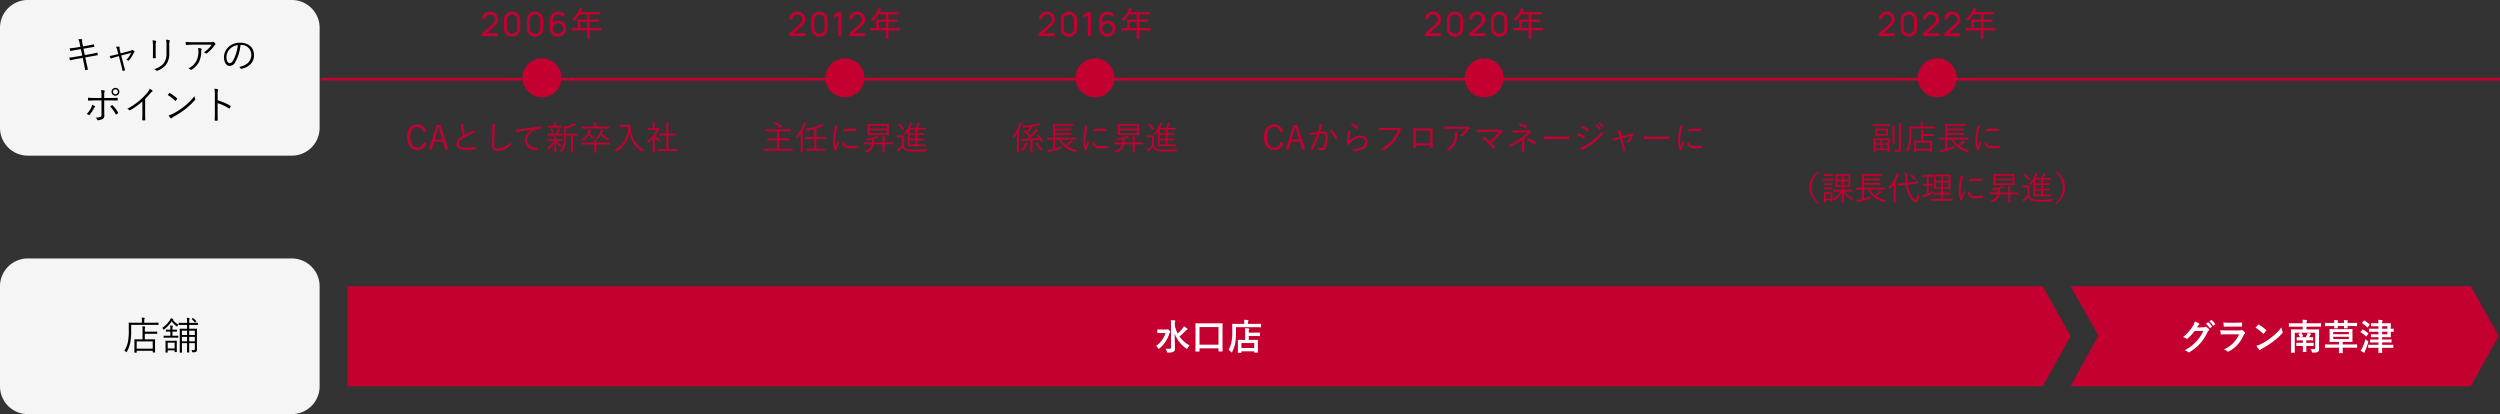
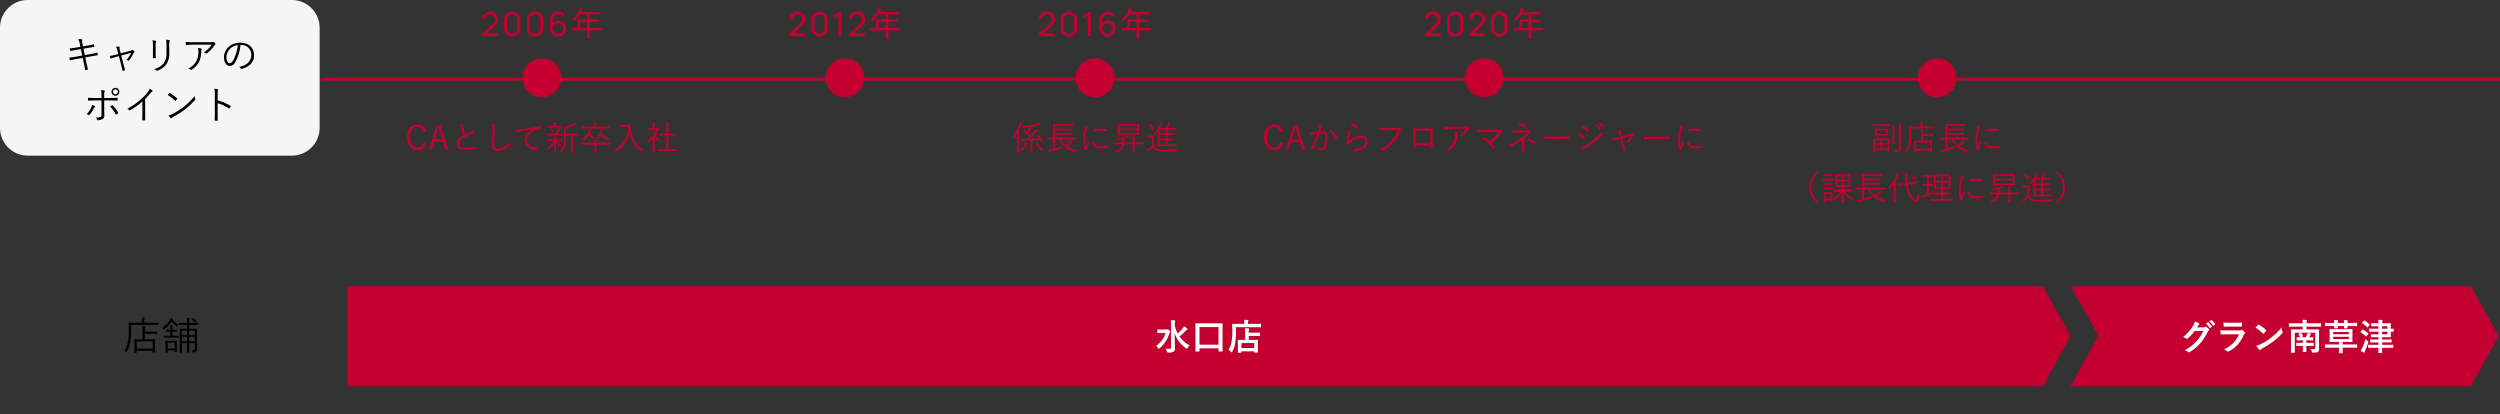
<svg xmlns="http://www.w3.org/2000/svg" width="899.5" height="149" viewBox="0 0 899.5 149">
  <rect x="0" y="0" width="899.5" height="149" fill="#333333" stroke="none" />
  <g id="グループ_6043" data-name="グループ 6043" transform="translate(-251 -2143)">
    <path id="パス_8560" data-name="パス 8560" d="M-41.646-6.684a3.1,3.1,0,0,0-3.192-2.532c-2.112,0-3.7,1.68-3.7,4.6s1.572,4.572,3.7,4.572a3.1,3.1,0,0,0,3.252-2.508l-1-.336a2.145,2.145,0,0,1-2.244,1.98c-1.488,0-2.6-1.3-2.6-3.72s1.1-3.72,2.6-3.72a2.139,2.139,0,0,1,2.148,1.944Zm5.124-2.376h-1.32L-40.686-.216h1.02l.888-2.808h3.156l.852,2.808h1.092Zm.672,5.22h-2.724L-37.926-6c.228-.744.408-1.416.612-2.256h.18c.216.84.4,1.524.624,2.268ZM-29.322-9.4a4.409,4.409,0,0,1,.264,1.176,21.445,21.445,0,0,0,.636,3.072c-1.524.924-2.34,1.812-2.34,2.964,0,1.644,1.5,2.1,3.576,2.1a26.7,26.7,0,0,0,3.192-.168c.132-.012.18-.06.168-.168a5.219,5.219,0,0,0-.072-.624c-.024-.1-.06-.12-.168-.108A23.06,23.06,0,0,1-27.15-.9c-1.812.012-2.82-.252-2.82-1.32,0-.84.564-1.464,1.776-2.172.816-.468,1.848-.96,2.724-1.368a4.559,4.559,0,0,1,1.056-.384c.216-.024.24-.192.144-.336a5.093,5.093,0,0,0-.612-.672,1.946,1.946,0,0,1-.7.552c-.708.4-1.428.732-2.136,1.08a16.071,16.071,0,0,1-.468-2.424c-.036-.264-.06-.5-.072-.768,0-.192.06-.3.06-.42a.174.174,0,0,0-.144-.156A5.469,5.469,0,0,0-29.322-9.4Zm11.388.1a6.607,6.607,0,0,1,.1,1.812c-.06,1.692-.168,3.648-.168,5.352,0,1.764.732,2.412,2.088,2.412A6.679,6.679,0,0,0-11.346-1.74c.108-.1.144-.156.144-.228a.611.611,0,0,0-.048-.168,2.84,2.84,0,0,1-.2-.7A6.167,6.167,0,0,1-15.774-.54c-1.044,0-1.416-.408-1.416-1.752,0-1.656.072-3.3.18-5.112a6.838,6.838,0,0,1,.144-1.236.916.916,0,0,0,.1-.312c0-.084-.06-.144-.192-.18A4.768,4.768,0,0,0-17.934-9.3ZM-3.186-7.476c-1.884,1-2.928,2.388-2.928,4.08C-6.114-.972-3.93-.108-1.9.072c.132.012.168-.036.192-.168a3.59,3.59,0,0,0,.072-.576c0-.1-.036-.12-.192-.132-1.752-.144-3.492-.732-3.492-2.724,0-1.608,1.344-3.084,3.1-3.78a4.968,4.968,0,0,1,1.752-.36c.12-.012.156-.036.156-.144a3.412,3.412,0,0,0-.072-.6c-.024-.072-.084-.108-.2-.1-3.216.4-5.652.756-7.44,1.044a9.385,9.385,0,0,1-1.488.144,6.644,6.644,0,0,0,.336.852.2.2,0,0,0,.168.108.666.666,0,0,0,.228-.084,2.582,2.582,0,0,1,.72-.2C-6.558-6.96-5-7.212-3.2-7.5ZM12.8-5.832c0-.084-.012-.1-.1-.1-.06,0-.4.024-1.452.024H8.67V-7.752a16.094,16.094,0,0,0,2.988-1.08,1.347,1.347,0,0,1,.444-.144c.1-.012.156-.06.156-.108a.259.259,0,0,0-.072-.168,3.729,3.729,0,0,0-.528-.54,2.966,2.966,0,0,1-.6.432,11.118,11.118,0,0,1-2.388.936,3.881,3.881,0,0,0-.78-.24,14.221,14.221,0,0,1,.084,1.692V-5.5a15.431,15.431,0,0,1-.24,3.372A5.3,5.3,0,0,1,6.366.4a1.325,1.325,0,0,1,.456.276c.072.072.108.1.156.1s.1-.036.168-.132A5.557,5.557,0,0,0,8.37-1.74a14.61,14.61,0,0,0,.3-3.516h1.788V-1.02c0,1.3-.024,1.728-.024,1.788,0,.1.012.1.1.1h.588c.084,0,.1,0,.1-.1,0-.06-.024-.492-.024-1.788V-5.256h.06c1.056,0,1.392.024,1.452.024.084,0,.1-.012.1-.1ZM7.218-3.8c0-.084-.012-.1-.1-.1-.06,0-.4.024-1.452.024H5.094V-3.9a2.393,2.393,0,0,1,.06-.8A.347.347,0,0,0,5.2-4.872c0-.048-.048-.084-.12-.1-.2-.024-.48-.048-.732-.06A5.267,5.267,0,0,1,4.422-3.9v.024h-.84c-1.056,0-1.4-.024-1.464-.024-.084,0-.1.012-.1.1v.48c0,.084.012.1.1.1.06,0,.408-.024,1.464-.024h.612a7.146,7.146,0,0,1-2.4,2.508A1.467,1.467,0,0,1,2.118-.3c.048.1.072.144.12.144s.1-.036.18-.1a7.332,7.332,0,0,0,2.04-2.472C4.422-.864,4.386.216,4.386.708c0,.084.012.1.1.1h.54c.1,0,.108-.012.108-.1,0-.5-.06-1.644-.084-3.576A5.273,5.273,0,0,0,6.51-1.26c.084.072.132.108.168.108s.06-.048.108-.144a1.344,1.344,0,0,1,.288-.42A4.849,4.849,0,0,1,5.3-3.252H5.67c1.056,0,1.392.024,1.452.024.084,0,.1-.012.1-.1Zm.2-2.028c0-.084-.012-.1-.1-.1S6.882-5.9,5.838-5.9H5.766a12.016,12.016,0,0,0,.528-1.152.778.778,0,0,1,.18-.276c.048-.048.084-.084.084-.144s-.036-.108-.144-.144c-.192-.06-.384-.108-.648-.168a1.883,1.883,0,0,1-.108.516A9.311,9.311,0,0,1,5.106-5.9H3.522c-1.08,0-1.428-.024-1.488-.024-.084,0-.1.012-.1.1v.492c0,.084.012.1.1.1.06,0,.408-.024,1.488-.024H5.838c1.068,0,1.416.024,1.488.024s.1-.012.1-.1ZM7.23-8.64c0-.084-.012-.1-.1-.1-.06,0-.4.024-1.428.024H5.13v-.372a.956.956,0,0,1,.06-.492.462.462,0,0,0,.072-.216c0-.048-.06-.084-.156-.1a6.9,6.9,0,0,0-.78-.06,3.355,3.355,0,0,1,.084.864v.372h-.7c-1.032,0-1.368-.024-1.428-.024-.084,0-.1.012-.1.1v.468c0,.084.012.1.1.1.06,0,.4-.024,1.428-.024H5.706c1.032,0,1.368.024,1.428.024.084,0,.1-.012.1-.1Zm-4.032,1c-.156.06-.168.084-.12.168a5.765,5.765,0,0,1,.456,1.2c.024.108.06.108.216.06l.3-.12c.12-.048.132-.084.108-.168a5.4,5.4,0,0,0-.516-1.188c-.048-.072-.072-.084-.168-.048ZM24.57-2.592c0-.084-.012-.1-.1-.1-.06,0-.432.024-1.56.024H19.578v-.3a1.244,1.244,0,0,1,.048-.432.4.4,0,0,0,.06-.192c0-.048-.024-.084-.132-.1-.24-.024-.516-.048-.792-.06a3.94,3.94,0,0,1,.072,1.056v.024H15.69c-1.128,0-1.5-.024-1.56-.024-.084,0-.1.012-.1.1v.54c0,.084.012.1.1.1.06,0,.432-.024,1.56-.024h3.144V-.444c0,.864-.024,1.224-.024,1.3s.012.084.1.084h.6c.084,0,.1-.012.1-.084s-.024-.432-.024-1.3V-1.98h3.336c1.128,0,1.5.024,1.56.024.084,0,.1-.012.1-.1Zm-.252-5.8c0-.084-.012-.1-.1-.1s-.456.024-1.608.024H19.578V-8.7a2.642,2.642,0,0,1,.06-.84.572.572,0,0,0,.072-.216c0-.048-.06-.084-.144-.1-.276-.036-.516-.048-.8-.06A5.039,5.039,0,0,1,18.846-8.7v.24h-2.9c-1.152,0-1.536-.024-1.608-.024s-.1.012-.1.1v.528c0,.084.012.1.1.1s.456-.024,1.608-.024h6.672c1.152,0,1.536.024,1.608.024s.1-.012.1-.1Zm-.06,4.248A6.324,6.324,0,0,1,21.51-6.06c.072-.156.144-.312.2-.48a.858.858,0,0,1,.216-.4c.06-.048.084-.084.084-.132s-.06-.108-.156-.144A6.308,6.308,0,0,0,21.2-7.4a2.927,2.927,0,0,1-.18.744,5.87,5.87,0,0,1-1.584,2.34,1.006,1.006,0,0,1,.36.288c.084.1.12.144.168.144s.1-.048.168-.12A7.836,7.836,0,0,0,21.2-5.448a6.783,6.783,0,0,0,2.436,1.884.6.6,0,0,0,.18.06c.06,0,.084-.048.144-.192A1.208,1.208,0,0,1,24.258-4.14ZM17.37-6.5a1.374,1.374,0,0,1,.264-.468.171.171,0,0,0,.072-.144c0-.072-.048-.12-.168-.156-.18-.06-.4-.12-.66-.18a2.847,2.847,0,0,1-.216.816A6.143,6.143,0,0,1,14.286-3.9a1.575,1.575,0,0,1,.42.324c.1.1.132.144.18.144s.084-.036.168-.1a6.709,6.709,0,0,0,1.812-1.98,6.6,6.6,0,0,0,1.4,1.5.281.281,0,0,0,.156.084c.048,0,.084-.048.156-.156a1.734,1.734,0,0,1,.312-.384,6.137,6.137,0,0,1-1.716-1.62Zm11.964-2.58c-.828,0-1.068-.024-1.128-.024-.084,0-.1.012-.1.1v.564c0,.084.012.1.1.1.06,0,.3-.024,1.128-.024h1.7A9.413,9.413,0,0,1,26.022-.012,1.473,1.473,0,0,1,26.478.4c.084.12.12.168.168.168s.1-.036.192-.084A9.724,9.724,0,0,0,31.47-6.432,10.107,10.107,0,0,0,35.9.48a.344.344,0,0,0,.168.084c.048,0,.084-.048.156-.168a1.9,1.9,0,0,1,.432-.48A9.693,9.693,0,0,1,31.89-7.536,10.343,10.343,0,0,1,31.782-9c0-.084-.036-.108-.108-.108s-.312.024-1.128.024ZM48.666-.24c0-.084-.012-.1-.1-.1-.06,0-.456.024-1.644.024H45.474V-5.268h1.02c1.1,0,1.476.024,1.536.024.084,0,.1-.012.1-.1v-.528c0-.084-.012-.1-.1-.1-.06,0-.432.024-1.536.024h-1.02V-8.3a4.445,4.445,0,0,1,.084-1.248.814.814,0,0,0,.048-.2c0-.048-.06-.084-.144-.1a6.884,6.884,0,0,0-.8-.072,8.489,8.489,0,0,1,.084,1.644v2.34h-.756c-1.1,0-1.476-.024-1.536-.024-.084,0-.1.012-.1.1v.528c0,.084.012.1.1.1.06,0,.432-.024,1.536-.024h.756V-.312H43.53c-1.176,0-1.584-.024-1.644-.024-.1,0-.108.012-.108.1V.288c0,.084.012.1.108.1.06,0,.468-.024,1.644-.024h3.4c1.188,0,1.584.024,1.644.024.084,0,.1-.012.1-.1ZM40.578-7.9v-.72a2.674,2.674,0,0,1,.072-.936.509.509,0,0,0,.072-.228c0-.036-.06-.084-.156-.1a7.216,7.216,0,0,0-.78-.072,6.574,6.574,0,0,1,.084,1.356v.7h-.4c-.888,0-1.164-.024-1.224-.024-.084,0-.1.012-.1.1v.492c0,.084.012.1.1.1.06,0,.336-.024,1.224-.024h1.74a9.528,9.528,0,0,1-3.5,4.092A1.292,1.292,0,0,1,38-2.724c.048.108.072.156.12.156s.1-.036.18-.1a12.608,12.608,0,0,0,1.572-1.4V-.72c0,.96-.024,1.44-.024,1.5,0,.084.012.1.1.1h.564c.084,0,.1-.012.1-.1,0-.06-.024-.54-.024-1.5V-4.464a8.4,8.4,0,0,0,1.356,1.332.281.281,0,0,0,.156.084c.048,0,.084-.036.132-.132a1.8,1.8,0,0,1,.336-.444A7.6,7.6,0,0,1,40.734-5.1a12.266,12.266,0,0,0,1.152-1.932.679.679,0,0,1,.24-.288c.072-.06.1-.1.1-.156s-.06-.132-.2-.288-.24-.2-.3-.2a.35.35,0,0,0-.108.024.317.317,0,0,1-.216.048Z" transform="translate(446 2197)" fill="#c3002f" />
-     <path id="パス_8561" data-name="パス 8561" d="M-18.732-.432c0-.072-.012-.084-.1-.084s-.432.024-1.56.024h-3.3v-3h1.824c1.224,0,1.632.024,1.692.024.084,0,.1-.012.1-.1v-.564c0-.072-.012-.084-.1-.084-.06,0-.468.024-1.692.024h-1.824v-2.58h2.436c1.212,0,1.6.024,1.668.024s.1-.012.1-.1V-7.4c0-.084-.012-.1-.1-.1s-.456.024-1.668.024h-5.58c-1.2,0-1.6-.024-1.668-.024s-.1.012-.1.1v.564c0,.084.012.1.1.1s.468-.024,1.668-.024h2.376v2.58h-1.68c-1.224,0-1.632-.024-1.692-.024-.084,0-.1.012-.1.084v.564c0,.084.012.1.1.1.06,0,.468-.024,1.692-.024h1.68v3h-3.12c-1.128,0-1.5-.024-1.56-.024-.084,0-.1.012-.1.084V.144c0,.084.012.1.1.1.06,0,.432-.024,1.56-.024h7.188c1.128,0,1.488.024,1.56.024s.1-.012.1-.1Zm-6.72-9.228c-.1.12-.1.144-.012.192a8.686,8.686,0,0,1,2.292,1.476c.084.072.108.06.2-.048l.336-.384c.084-.108.084-.144.024-.192a11.894,11.894,0,0,0-2.376-1.428c-.072-.024-.1-.024-.168.06ZM-6.66-4.584c0-.1-.012-.108-.1-.108-.048,0-.456.024-1.68.024h-1.836v-3.12a15.205,15.205,0,0,0,1.824-.72,3.38,3.38,0,0,1,.6-.18c.12-.024.168-.072.168-.12a.271.271,0,0,0-.084-.18,2.95,2.95,0,0,0-.516-.5,2.285,2.285,0,0,1-.66.432A18.144,18.144,0,0,1-14.184-7.6a1.237,1.237,0,0,1,.228.432c.084.24.084.24.324.2.972-.168,1.836-.372,2.616-.588v2.88h-1.608c-1.224,0-1.62-.024-1.68-.024-.084,0-.1.012-.1.108v.528c0,.084.012.1.1.1.06,0,.456-.024,1.68-.024h1.608V-.516h-1.176c-1.188,0-1.584-.024-1.644-.024-.084,0-.084.012-.084.1V.084c0,.084,0,.1.084.1.06,0,.456-.024,1.644-.024h3.348C-7.656.156-7.26.18-7.188.18s.1-.012.1-.1V-.444c0-.084-.012-.1-.1-.1s-.468.024-1.656.024h-1.428V-3.984h1.836c1.224,0,1.632.024,1.68.024.084,0,.1-.012.1-.1ZM-15.924-1.14c0,1.272-.024,1.824-.024,1.884,0,.084.012.1.1.1h.576c.084,0,.1-.012.1-.1,0-.06-.024-.612-.024-1.884V-7.1a16.028,16.028,0,0,0,.876-1.836c.108-.276.192-.42.276-.468a.165.165,0,0,0,.1-.156c0-.072-.048-.1-.132-.132a4.05,4.05,0,0,0-.744-.276,3.494,3.494,0,0,1-.192.8,11.92,11.92,0,0,1-2.6,4.188,1.455,1.455,0,0,1,.3.432c.048.108.084.156.132.156s.1-.048.156-.12A13.5,13.5,0,0,0-15.9-5.964c-.012.588-.024,1.26-.024,1.716ZM-3.564-8.9a6.922,6.922,0,0,1-.168,1.332A21.835,21.835,0,0,0-4.224-3.48,10.651,10.651,0,0,0-3.684,0a.15.15,0,0,0,.132.12A2.909,2.909,0,0,0-3.012,0a.1.1,0,0,0,.084-.108c0-.084-.024-.156-.024-.264a.714.714,0,0,1,.048-.3c.252-.708.5-1.3.768-1.908a.4.4,0,0,0,.06-.192.191.191,0,0,0-.06-.12,2.985,2.985,0,0,1-.288-.48c-.348.84-.6,1.356-.888,2.028a9.149,9.149,0,0,1-.18-2.064,19.673,19.673,0,0,1,.564-4.14,1.762,1.762,0,0,1,.24-.636.324.324,0,0,0,.084-.2c0-.072-.048-.12-.168-.192A4.426,4.426,0,0,0-3.564-8.9ZM-.936-2.82a1.976,1.976,0,0,0,.5,1.428,3.333,3.333,0,0,0,2.64.756A17.955,17.955,0,0,0,4.356-.768c.156-.024.156-.036.156-.144,0-.168-.024-.42-.036-.564-.012-.12-.036-.132-.132-.12a17.953,17.953,0,0,1-2.364.168C.564-1.428-.168-1.836-.2-2.748c0-.1-.024-.132-.084-.12Zm.42-3.852a15.208,15.208,0,0,1,2.508-.252c.684,0,1.464.012,1.932.06.108.012.132-.012.132-.108.012-.18.012-.372.012-.564,0-.1-.024-.108-.18-.12-.324-.036-1.008-.06-1.7-.06A19.85,19.85,0,0,0-.36-7.5c-.12.024-.144.06-.144.168C-.516-7.188-.516-7-.516-6.672ZM15.828-8.2c0-.768.024-1.044.024-1.1,0-.084-.012-.1-.1-.1-.06,0-.492.024-1.7.024H9.96c-1.212,0-1.644-.024-1.7-.024-.084,0-.1.012-.1.1,0,.06.024.336.024,1.1v1.572c0,.768-.024,1.044-.024,1.1,0,.1.012.108.1.108.06,0,.492-.024,1.7-.024h4.092c1.212,0,1.644.024,1.7.024.084,0,.1-.012.1-.108,0-.06-.024-.336-.024-1.1Zm-.7,2.16H8.88v-1.08h6.252Zm0-1.68H8.88V-8.748h6.252ZM17.256-2.64c0-.084-.012-.1-.1-.1s-.444.024-1.584.024h-1.3V-3.4a6.183,6.183,0,0,1,.06-1.212.659.659,0,0,0,.06-.216c0-.06-.048-.084-.132-.1a6.435,6.435,0,0,0-.78-.072,9.526,9.526,0,0,1,.084,1.62v.66H10.488a9.091,9.091,0,0,0,.048-1.02v-.324c.348-.1.684-.2,1-.324a1.752,1.752,0,0,1,.408-.12c.12-.012.18-.06.18-.108s-.024-.084-.084-.144a4.07,4.07,0,0,0-.5-.4,2.1,2.1,0,0,1-.492.264,15.2,15.2,0,0,1-3.54.768,1.709,1.709,0,0,1,.264.408c.084.168.084.18.324.144a15.716,15.716,0,0,0,1.728-.312v.192a8.1,8.1,0,0,1-.048.972H8.508C7.38-2.712,7-2.736,6.936-2.736c-.084,0-.1.012-.1.1v.492c0,.084.012.1.1.1.06,0,.444-.024,1.572-.024H9.672C9.408-.864,8.688-.168,7.044.288a1.383,1.383,0,0,1,.4.4c.084.132.12.18.18.18A1.023,1.023,0,0,0,7.8.816a3.543,3.543,0,0,0,2.6-2.892h3.168V-.768c0,.972-.024,1.368-.024,1.44s.012.1.1.1h.564c.084,0,.1-.012.1-.1,0-.06-.024-.468-.024-1.44V-2.076h1.3c1.14,0,1.512.024,1.584.024s.1-.012.1-.1Zm11.832.7c0-.084-.012-.1-.1-.1-.06,0-.444.024-1.608.024H26.1V-3.5h.8c1.08,0,1.428.024,1.488.024.084,0,.1-.012.1-.1v-.432c0-.1-.012-.108-.1-.108-.06,0-.408.024-1.488.024h-.8V-5.448h.8c1.08,0,1.428.024,1.488.024.084,0,.1-.012.1-.1v-.444c0-.084-.012-.1-.1-.1-.06,0-.408.024-1.488.024h-.8V-7.368h1.272c1.116,0,1.476.024,1.536.024.1,0,.108-.012.108-.1V-7.9c0-.084-.012-.1-.108-.1-.06,0-.42.024-1.536.024H26.184c.18-.312.36-.672.54-1.056a.632.632,0,0,1,.252-.324.219.219,0,0,0,.1-.156c0-.06-.048-.1-.132-.132a4.44,4.44,0,0,0-.7-.192,2.5,2.5,0,0,1-.156.624A8.691,8.691,0,0,1,25.5-7.968H23.4c.192-.336.36-.672.54-1.032a1.1,1.1,0,0,1,.252-.384.2.2,0,0,0,.12-.156c0-.048-.048-.1-.132-.132a3.482,3.482,0,0,0-.684-.216,3.049,3.049,0,0,1-.228.78,10.16,10.16,0,0,1-2.136,3.18,1.522,1.522,0,0,1,.312.264c.084.1.12.156.168.156s.072-.048.156-.144c.3-.36.576-.7.816-1.032v3.66c0,1.032-.024,1.476-.024,1.536,0,.084.012.1.1.1.06,0,.468-.024,1.644-.024h3.084c1.164,0,1.548.024,1.608.024.084,0,.1-.012.1-.1ZM25.44-2.016H23.256V-3.5H25.44Zm0-2.076H23.256V-5.448H25.44Zm0-1.944H23.256V-7.368H25.44ZM21.18-4.092c0-.744.024-1.056.024-1.116,0-.084-.012-.1-.1-.1s-.252.024-.864.024H19.6c-.636,0-.78-.024-.84-.024-.084,0-.1.012-.1.1v.528c0,.084.012.1.1.1.06,0,.2-.024.84-.024h.888v2.964a8.236,8.236,0,0,1-1.1.984,4.876,4.876,0,0,1-.744.444,4.452,4.452,0,0,0,.348.636.174.174,0,0,0,.144.1c.048,0,.1-.024.144-.108a.957.957,0,0,1,.252-.24,13.763,13.763,0,0,0,1.3-1.176A2.252,2.252,0,0,0,21.936.18a8.111,8.111,0,0,0,2.952.384c1.224,0,2.7-.048,4.26-.144.24-.012.24-.012.276-.264a1.21,1.21,0,0,1,.228-.54c-1.74.168-3.5.252-5.04.252a6.753,6.753,0,0,1-2.4-.3A1.866,1.866,0,0,1,21.18-1.62ZM19.248-9.216c-.132.1-.12.12-.048.192A10.6,10.6,0,0,1,20.616-7.3c.06.1.1.084.216-.012l.312-.264c.108-.084.1-.12.048-.192a11.337,11.337,0,0,0-1.464-1.692c-.072-.072-.084-.06-.192.012Z" transform="translate(555 2197)" fill="#c3002f" />
    <path id="パス_8562" data-name="パス 8562" d="M-20.88-5.316c-.108.06-.132.1-.072.168.252.288.492.576.72.876-1.188.108-2.3.18-3.372.228a26.941,26.941,0,0,0,2.52-2.58,1.556,1.556,0,0,1,.456-.408.2.2,0,0,0,.132-.156c0-.048-.024-.1-.108-.156a5.825,5.825,0,0,0-.648-.36,2.229,2.229,0,0,1-.264.5,20.762,20.762,0,0,1-1.656,1.9c-.312-.312-.648-.612-.984-.9.4-.444.708-.852,1.116-1.392a1.125,1.125,0,0,1,.324-.324c.072-.036.108-.072.108-.132s-.024-.084-.108-.144l-.336-.18a25.1,25.1,0,0,0,2.652-.54,4.967,4.967,0,0,1,.576-.108c.12-.012.18-.036.18-.1a.232.232,0,0,0-.072-.144,3.882,3.882,0,0,0-.444-.48,2.4,2.4,0,0,1-.624.252,27.143,27.143,0,0,1-5.4.78,1.383,1.383,0,0,1,.216.444c.072.216.072.216.312.192.78-.06,1.524-.144,2.22-.24A1.91,1.91,0,0,1-23.6-8a14.541,14.541,0,0,1-1.032,1.4l-.66-.516c-.072-.048-.108-.06-.168.012l-.276.3c-.084.1-.084.108-.012.168A16.978,16.978,0,0,1-23.64-4.824c-.288.276-.588.552-.888.816C-24.84-4-25.14-4-25.44-4a10.36,10.36,0,0,1-1.176-.036,5.333,5.333,0,0,0,.132.708c.024.084.06.132.108.132a.3.3,0,0,0,.132-.048.993.993,0,0,1,.468-.072c.876-.036,1.7-.084,2.544-.144V-.5c0,.852-.024,1.2-.024,1.272s.012.084.108.084h.564c.084,0,.1-.012.1-.084s-.024-.42-.024-1.272v-3c.84-.06,1.7-.132,2.664-.228.156.24.312.492.468.768.024.048.048.072.084.072a.209.209,0,0,0,.12-.06l.324-.2c.108-.072.12-.108.084-.18A14.043,14.043,0,0,0-20.4-5.484c-.06-.072-.084-.072-.192,0Zm-7.212,4.164c0,1.272-.024,1.824-.024,1.884,0,.084.012.1.084.1h.576c.084,0,.1-.012.1-.1,0-.06-.024-.612-.024-1.884V-7.236c.3-.6.552-1.188.78-1.764a1.036,1.036,0,0,1,.24-.456c.072-.06.1-.1.1-.168s-.048-.1-.132-.132a3.4,3.4,0,0,0-.72-.252,4.555,4.555,0,0,1-.18.8,12.553,12.553,0,0,1-2.412,4.236,1.949,1.949,0,0,1,.276.48c.036.084.072.12.108.12s.084-.036.144-.108a13.108,13.108,0,0,0,1.116-1.536c-.012.588-.024,1.284-.024,1.752Zm6.9-1.476c-.144.072-.168.084-.12.168a12.078,12.078,0,0,0,1.8,2.592c.072.084.108.132.156.132s.084-.036.168-.12a1.977,1.977,0,0,1,.456-.324A9.584,9.584,0,0,1-20.7-2.748c-.048-.084-.084-.084-.192-.024Zm-3.024.24c0-.048-.036-.1-.132-.144a5.369,5.369,0,0,0-.66-.264,3.077,3.077,0,0,1-.312.84A7.85,7.85,0,0,1-26.712-.132a1.186,1.186,0,0,1,.42.264c.084.084.12.12.168.12S-26.04.2-25.956.12a8.581,8.581,0,0,0,1.392-2,1.084,1.084,0,0,1,.228-.348C-24.264-2.28-24.216-2.316-24.216-2.388ZM-8.424-3.8c1.128,0,1.5.024,1.572.024s.1-.012.1-.1v-.516c0-.084-.012-.1-.1-.1s-.444.024-1.572.024h-5.928V-5.508h4.2c1.152,0,1.512.024,1.584.024s.1-.012.1-.1v-.492c0-.084-.012-.1-.1-.1s-.432.024-1.584.024h-4.2v-.924h4.2c1.152,0,1.524.024,1.6.024s.1-.012.1-.1v-.492c0-.084-.012-.1-.1-.1S-9-7.7-10.152-7.7h-4.2v-1h4.7c1.2,0,1.6.024,1.668.024s.1-.012.1-.1v-.516c0-.084-.012-.1-.1-.1s-.468.024-1.668.024h-3.684c-1.188,0-1.62-.024-1.668-.024-.084,0-.1.012-.1.1,0,.06.024.432.024,1.344v3.48H-15.6c-1.116,0-1.5-.024-1.56-.024-.084,0-.1.012-.1.1v.516c0,.084.012.1.1.1.06,0,.444-.024,1.56-.024h.528V-.372l-.672.168c-.456.108-.8.168-1.284.24a5.025,5.025,0,0,0,.264.708c.048.084.072.108.12.108s.084-.036.132-.072A1.5,1.5,0,0,1-16.056.6a37.309,37.309,0,0,0,3.9-1.188c.228-.084.252-.1.252-.336a1.9,1.9,0,0,1,.036-.444c-.924.336-1.692.576-2.484.8V-3.8h1.476A8.054,8.054,0,0,0-7.2.636c.228.06.252.048.372-.18A1.77,1.77,0,0,1-6.5.012,10.321,10.321,0,0,1-10.08-1.44a16.151,16.151,0,0,0,1.524-1.1,1.084,1.084,0,0,1,.4-.228c.1-.024.144-.06.144-.12s-.024-.084-.084-.144a5.617,5.617,0,0,0-.6-.432,1.8,1.8,0,0,1-.336.444A13.258,13.258,0,0,1-10.56-1.812a5.7,5.7,0,0,1-1.6-1.992Zm4.86-5.1a6.922,6.922,0,0,1-.168,1.332A21.835,21.835,0,0,0-4.224-3.48,10.651,10.651,0,0,0-3.684,0a.15.15,0,0,0,.132.12A2.909,2.909,0,0,0-3.012,0a.1.1,0,0,0,.084-.108c0-.084-.024-.156-.024-.264a.714.714,0,0,1,.048-.3c.252-.708.5-1.3.768-1.908a.4.4,0,0,0,.06-.192.191.191,0,0,0-.06-.12,2.985,2.985,0,0,1-.288-.48c-.348.84-.6,1.356-.888,2.028a9.149,9.149,0,0,1-.18-2.064,19.673,19.673,0,0,1,.564-4.14,1.762,1.762,0,0,1,.24-.636.324.324,0,0,0,.084-.2c0-.072-.048-.12-.168-.192A4.426,4.426,0,0,0-3.564-8.9ZM-.936-2.82a1.976,1.976,0,0,0,.5,1.428,3.333,3.333,0,0,0,2.64.756A17.955,17.955,0,0,0,4.356-.768c.156-.024.156-.036.156-.144,0-.168-.024-.42-.036-.564-.012-.12-.036-.132-.132-.12a17.953,17.953,0,0,1-2.364.168C.564-1.428-.168-1.836-.2-2.748c0-.1-.024-.132-.084-.12Zm.42-3.852a15.208,15.208,0,0,1,2.508-.252c.684,0,1.464.012,1.932.06.108.012.132-.012.132-.108.012-.18.012-.372.012-.564,0-.1-.024-.108-.18-.12-.324-.036-1.008-.06-1.7-.06A19.85,19.85,0,0,0-.36-7.5c-.12.024-.144.06-.144.168C-.516-7.188-.516-7-.516-6.672ZM15.828-8.2c0-.768.024-1.044.024-1.1,0-.084-.012-.1-.1-.1-.06,0-.492.024-1.7.024H9.96c-1.212,0-1.644-.024-1.7-.024-.084,0-.1.012-.1.1,0,.06.024.336.024,1.1v1.572c0,.768-.024,1.044-.024,1.1,0,.1.012.108.1.108.06,0,.492-.024,1.7-.024h4.092c1.212,0,1.644.024,1.7.024.084,0,.1-.012.1-.108,0-.06-.024-.336-.024-1.1Zm-.7,2.16H8.88v-1.08h6.252Zm0-1.68H8.88V-8.748h6.252ZM17.256-2.64c0-.084-.012-.1-.1-.1s-.444.024-1.584.024h-1.3V-3.4a6.183,6.183,0,0,1,.06-1.212.659.659,0,0,0,.06-.216c0-.06-.048-.084-.132-.1a6.435,6.435,0,0,0-.78-.072,9.526,9.526,0,0,1,.084,1.62v.66H10.488a9.091,9.091,0,0,0,.048-1.02v-.324c.348-.1.684-.2,1-.324a1.752,1.752,0,0,1,.408-.12c.12-.012.18-.06.18-.108s-.024-.084-.084-.144a4.07,4.07,0,0,0-.5-.4,2.1,2.1,0,0,1-.492.264,15.2,15.2,0,0,1-3.54.768,1.709,1.709,0,0,1,.264.408c.084.168.084.18.324.144a15.716,15.716,0,0,0,1.728-.312v.192a8.1,8.1,0,0,1-.048.972H8.508C7.38-2.712,7-2.736,6.936-2.736c-.084,0-.1.012-.1.1v.492c0,.084.012.1.1.1.06,0,.444-.024,1.572-.024H9.672C9.408-.864,8.688-.168,7.044.288a1.383,1.383,0,0,1,.4.4c.084.132.12.18.18.18A1.023,1.023,0,0,0,7.8.816a3.543,3.543,0,0,0,2.6-2.892h3.168V-.768c0,.972-.024,1.368-.024,1.44s.012.1.1.1h.564c.084,0,.1-.012.1-.1,0-.06-.024-.468-.024-1.44V-2.076h1.3c1.14,0,1.512.024,1.584.024s.1-.012.1-.1Zm11.832.7c0-.084-.012-.1-.1-.1-.06,0-.444.024-1.608.024H26.1V-3.5h.8c1.08,0,1.428.024,1.488.024.084,0,.1-.012.1-.1v-.432c0-.1-.012-.108-.1-.108-.06,0-.408.024-1.488.024h-.8V-5.448h.8c1.08,0,1.428.024,1.488.024.084,0,.1-.012.1-.1v-.444c0-.084-.012-.1-.1-.1-.06,0-.408.024-1.488.024h-.8V-7.368h1.272c1.116,0,1.476.024,1.536.024.1,0,.108-.012.108-.1V-7.9c0-.084-.012-.1-.108-.1-.06,0-.42.024-1.536.024H26.184c.18-.312.36-.672.54-1.056a.632.632,0,0,1,.252-.324.219.219,0,0,0,.1-.156c0-.06-.048-.1-.132-.132a4.44,4.44,0,0,0-.7-.192,2.5,2.5,0,0,1-.156.624A8.691,8.691,0,0,1,25.5-7.968H23.4c.192-.336.36-.672.54-1.032a1.1,1.1,0,0,1,.252-.384.2.2,0,0,0,.12-.156c0-.048-.048-.1-.132-.132a3.482,3.482,0,0,0-.684-.216,3.049,3.049,0,0,1-.228.78,10.16,10.16,0,0,1-2.136,3.18,1.522,1.522,0,0,1,.312.264c.084.1.12.156.168.156s.072-.048.156-.144c.3-.36.576-.7.816-1.032v3.66c0,1.032-.024,1.476-.024,1.536,0,.084.012.1.1.1.06,0,.468-.024,1.644-.024h3.084c1.164,0,1.548.024,1.608.024.084,0,.1-.012.1-.1ZM25.44-2.016H23.256V-3.5H25.44Zm0-2.076H23.256V-5.448H25.44Zm0-1.944H23.256V-7.368H25.44ZM21.18-4.092c0-.744.024-1.056.024-1.116,0-.084-.012-.1-.1-.1s-.252.024-.864.024H19.6c-.636,0-.78-.024-.84-.024-.084,0-.1.012-.1.1v.528c0,.084.012.1.1.1.06,0,.2-.024.84-.024h.888v2.964a8.236,8.236,0,0,1-1.1.984,4.876,4.876,0,0,1-.744.444,4.452,4.452,0,0,0,.348.636.174.174,0,0,0,.144.1c.048,0,.1-.024.144-.108a.957.957,0,0,1,.252-.24,13.763,13.763,0,0,0,1.3-1.176A2.252,2.252,0,0,0,21.936.18a8.111,8.111,0,0,0,2.952.384c1.224,0,2.7-.048,4.26-.144.24-.012.24-.012.276-.264a1.21,1.21,0,0,1,.228-.54c-1.74.168-3.5.252-5.04.252a6.753,6.753,0,0,1-2.4-.3A1.866,1.866,0,0,1,21.18-1.62ZM19.248-9.216c-.132.1-.12.12-.048.192A10.6,10.6,0,0,1,20.616-7.3c.06.1.1.084.216-.012l.312-.264c.108-.084.1-.12.048-.192a11.337,11.337,0,0,0-1.464-1.692c-.072-.072-.084-.06-.192.012Z" transform="translate(645 2197)" fill="#c3002f" />
    <path id="パス_8563" data-name="パス 8563" d="M-72.366-6.684a3.1,3.1,0,0,0-3.192-2.532c-2.112,0-3.7,1.68-3.7,4.6s1.572,4.572,3.7,4.572a3.1,3.1,0,0,0,3.252-2.508l-1-.336a2.145,2.145,0,0,1-2.244,1.98c-1.488,0-2.6-1.3-2.6-3.72s1.1-3.72,2.6-3.72A2.139,2.139,0,0,1-73.4-6.408Zm5.124-2.376h-1.32L-71.406-.216h1.02l.888-2.808h3.156l.852,2.808H-64.4Zm.672,5.22h-2.724L-68.646-6c.228-.744.408-1.416.612-2.256h.18c.216.84.4,1.524.624,2.268Zm6.744-2.652c-.564.084-1.032.156-1.692.228a8.128,8.128,0,0,1-1.248.06,4.568,4.568,0,0,0,.276.816c.072.144.18.144.312.06a1.745,1.745,0,0,1,.528-.156c.6-.108,1.092-.192,1.584-.264a25.48,25.48,0,0,1-2.3,5.112c-.036.072-.048.132.024.192a3.379,3.379,0,0,0,.48.324.144.144,0,0,0,.2-.06,32.606,32.606,0,0,0,2.448-5.676,8.477,8.477,0,0,1,1.3-.132c.648,0,.828.336.828,1.272a9.067,9.067,0,0,1-.54,3.372c-.228.5-.456.624-.8.624a3.5,3.5,0,0,1-1.392-.336,2.128,2.128,0,0,1,.144.72.2.2,0,0,0,.144.2,3.152,3.152,0,0,0,1.224.216,1.435,1.435,0,0,0,1.368-.948,10.026,10.026,0,0,0,.66-3.876c0-1.4-.516-1.932-1.56-1.932a11.045,11.045,0,0,0-1.164.084c.18-.588.336-1.152.516-1.74a.813.813,0,0,1,.2-.4.178.178,0,0,0-.048-.312,5.04,5.04,0,0,0-.936-.324,4.128,4.128,0,0,1-.108,1.152C-59.538-7.536-59.67-7.056-59.826-6.492Zm4.308-.36A6.669,6.669,0,0,1-53.6-3.816c.024.12.108.132.2.072a2.682,2.682,0,0,0,.492-.324c.072-.06.06-.12.036-.2a6.843,6.843,0,0,0-1.932-2.9.153.153,0,0,0-.18-.048A5.4,5.4,0,0,0-55.518-6.852Zm7.476-2.16a7.846,7.846,0,0,1,2.22,1.464c.072.072.132.072.192,0a3.707,3.707,0,0,0,.4-.516c.048-.084.048-.108-.024-.168a7.126,7.126,0,0,0-2.2-1.368.126.126,0,0,0-.168.036A3.432,3.432,0,0,0-48.042-9.012ZM-48.99-7a7.165,7.165,0,0,1-.1,1,35.361,35.361,0,0,0-.348,3.768c0,.108.024.132.1.168a4.665,4.665,0,0,0,.492.216c.1.036.132.036.192-.06a2.981,2.981,0,0,1,.528-.708,5.388,5.388,0,0,1,3.564-1.872c1.272,0,1.812.66,1.812,1.512A2.148,2.148,0,0,1-44.19-1a9.66,9.66,0,0,1-3.264.744,1.915,1.915,0,0,1,.54.588c.06.132.12.132.312.108a8.9,8.9,0,0,0,2.916-.792,2.756,2.756,0,0,0,1.8-2.556A2.28,2.28,0,0,0-44.466-5.2a5.7,5.7,0,0,0-4.188,2.16,21.78,21.78,0,0,1,.348-2.748,1.551,1.551,0,0,1,.18-.564c.084-.108.072-.216-.072-.3A3.865,3.865,0,0,0-48.99-7Zm17.928-.216a11.289,11.289,0,0,1-2.256,3.84A11.5,11.5,0,0,1-37.194-.408,2.083,2.083,0,0,1-36.57,0a.3.3,0,0,0,.408.024A13.1,13.1,0,0,0-32.6-2.868,12.85,12.85,0,0,0-30.246-6.8a1.091,1.091,0,0,1,.264-.408.255.255,0,0,0,.036-.372,3.067,3.067,0,0,0-.54-.492.293.293,0,0,0-.312-.012,1.09,1.09,0,0,1-.6.108h-4.248a22.711,22.711,0,0,1-2.3-.1c.012.2.048.576.06.744s.072.2.216.192c.648-.048,1.308-.072,2.016-.072Zm11.676,5.556v.708c0,.12.012.156.12.156h.624c.12,0,.156-.036.156-.168-.024-.612-.06-1.44-.06-2.364V-5.736c0-.648.012-1.284.024-1.9,0-.132-.024-.168-.144-.168-.624.024-1.4.024-2.124.024h-2.64c-.672,0-1.32,0-1.932-.024-.1,0-.132.024-.132.132.024.648.024,1.284.024,1.92v2.364c0,1.02-.012,1.812-.048,2.568,0,.12.036.144.168.156.168.012.408,0,.564,0s.168-.036.168-.18v-.816Zm0-.768H-24.63V-7.008h5.244Zm12.948-5.22A7.791,7.791,0,0,1-8.874-5.28a1.679,1.679,0,0,1,.624.3.238.238,0,0,0,.312.012A10.121,10.121,0,0,0-5.646-7.332a.917.917,0,0,1,.264-.3.218.218,0,0,0,.06-.348,2.735,2.735,0,0,0-.444-.468.309.309,0,0,0-.18-.084.576.576,0,0,0-.18.048,2.658,2.658,0,0,1-.9.072h-4.992A24.638,24.638,0,0,1-14.49-8.5a7.491,7.491,0,0,0,.132.828c.024.1.072.144.2.132a21.053,21.053,0,0,1,2.232-.108Zm-7.176,7.32a1.878,1.878,0,0,1,.648.372.289.289,0,0,0,.36,0A6.282,6.282,0,0,0-10.35-2.328,7.36,7.36,0,0,0-9.666-5.52a1.163,1.163,0,0,1,.1-.588c.072-.144.072-.276-.12-.348a3.849,3.849,0,0,0-.948-.168,4.222,4.222,0,0,1,.108,1,6.608,6.608,0,0,1-.6,2.952A5.338,5.338,0,0,1-13.614-.324ZM.018-7.308a25.357,25.357,0,0,1-2.664-.1,7.758,7.758,0,0,0,.1.84c.024.108.06.144.192.132.66-.048,1.4-.1,2.376-.1L5.3-6.552A22.592,22.592,0,0,1,1.974-3.144C1.422-3.648.822-4.128.126-4.656c-.108-.06-.144-.072-.228,0-.132.12-.336.324-.48.468a17.848,17.848,0,0,1,3.708,3.6c.072.108.108.1.2.036a2.684,2.684,0,0,0,.444-.384.158.158,0,0,0,0-.252,15.647,15.647,0,0,0-1.236-1.4A26.728,26.728,0,0,0,5.958-5.94a2.373,2.373,0,0,1,.564-.5.231.231,0,0,0,.06-.36,3.231,3.231,0,0,0-.516-.564.236.236,0,0,0-.3-.036,2.138,2.138,0,0,1-.876.1ZM14.43-4.284A25.5,25.5,0,0,0,16.4-6.12a1.33,1.33,0,0,1,.312-.228c.156-.072.2-.168.108-.312a2.608,2.608,0,0,0-.384-.444.209.209,0,0,0-.288-.036c-.144.084-.288.108-.936.108L12.1-7.02a16.474,16.474,0,0,1-1.86-.084c.024.3.072.576.108.78.024.108.072.132.192.132.42-.036.912-.072,1.512-.084L15.5-6.312a17.282,17.282,0,0,1-2.34,2.064A23.738,23.738,0,0,1,8.874-1.764a1.689,1.689,0,0,1,.6.4.226.226,0,0,0,.312.036,27.01,27.01,0,0,0,3.8-2.328v1.932c0,.8-.036,1.56-.06,2.1,0,.12.048.156.168.168a5,5,0,0,0,.6,0c.12-.012.168-.048.168-.156C14.442-.144,14.43-.9,14.43-1.74Zm-2.04-4.74a13.235,13.235,0,0,1,2.484,1.08c.108.084.168.06.228-.06a4.033,4.033,0,0,0,.288-.456c.06-.1.048-.156-.06-.216a14.015,14.015,0,0,0-2.364-.984c-.12-.036-.168-.024-.24.072C12.654-9.468,12.51-9.228,12.39-9.024Zm2.988,5.376a11.783,11.783,0,0,1,2.7,1.656c.12.084.144.1.228,0a4.975,4.975,0,0,0,.36-.516c.06-.108.036-.144-.06-.216A14.16,14.16,0,0,0,15.93-4.236c-.1-.036-.12-.036-.18.048C15.666-4.068,15.522-3.852,15.378-3.648ZM27.786-4.02c.8,0,1.692,0,2.592.024.144.012.18-.012.18-.144a5.412,5.412,0,0,0,0-.624c0-.132-.036-.156-.18-.144-.912.024-1.8.036-2.628.036H24.066a21.917,21.917,0,0,1-2.652-.108,7.093,7.093,0,0,0,.12.912c.036.12.1.168.2.168a9.817,9.817,0,0,1,1.62-.12Zm5.7-1.3A8.41,8.41,0,0,1,35.694-4.1c.1.084.156.072.228-.024a3.683,3.683,0,0,0,.312-.516.165.165,0,0,0-.06-.252,9.495,9.495,0,0,0-2.112-1.092.159.159,0,0,0-.2.084C33.774-5.784,33.642-5.544,33.486-5.316ZM34.9-8.076A7.871,7.871,0,0,1,37.05-6.72c.1.084.144.108.216.024a3.882,3.882,0,0,0,.348-.516c.06-.108.072-.156-.036-.24A9.718,9.718,0,0,0,35.49-8.7c-.108-.048-.144-.048-.216.06C35.154-8.472,35.022-8.244,34.9-8.076ZM34.458-.84a7.549,7.549,0,0,0,.564.8c.108.12.228.144.336.036a2.236,2.236,0,0,1,.576-.408,28.237,28.237,0,0,0,3.5-2.244,20.071,20.071,0,0,0,3.168-2.94.262.262,0,0,0,.06-.324,2.793,2.793,0,0,1-.228-.78,20.9,20.9,0,0,1-3.42,3.324,21.839,21.839,0,0,1-3.3,2.064A5.1,5.1,0,0,1,34.458-.84Zm5.6-8a5.181,5.181,0,0,1,1.392,1.536.1.1,0,0,0,.156.024l.348-.288a.087.087,0,0,0,.024-.132,5.823,5.823,0,0,0-1.356-1.452.094.094,0,0,0-.132,0Zm1.056-.8a5.732,5.732,0,0,1,1.38,1.5c.048.072.1.072.144.024l.324-.288c.06-.048.072-.084.036-.144a6.9,6.9,0,0,0-1.368-1.4c-.048-.036-.084-.024-.132.012Zm7.836,5.532.636,2.46c.168.648.3,1.26.468,1.956.036.144.1.144.2.12A2.668,2.668,0,0,0,50.73.276c.108-.036.132-.084.1-.2-.192-.684-.36-1.284-.528-1.944L49.674-4.32l3.048-.8a7.005,7.005,0,0,1-1.5,2.172,1.667,1.667,0,0,1,.576.192c.12.06.18.048.288-.072A10.073,10.073,0,0,0,53.478-5.04a.74.74,0,0,1,.216-.276.193.193,0,0,0,.024-.3,2.89,2.89,0,0,0-.5-.372c-.108-.06-.192-.084-.276,0a1.553,1.553,0,0,1-.6.264l-2.844.744-.264-1.1a1.632,1.632,0,0,1-.06-.756c.036-.108,0-.192-.156-.2A7.273,7.273,0,0,0,48.042-7a3.737,3.737,0,0,1,.444,1.128l.288,1.1-1.02.264a15.253,15.253,0,0,1-1.644.324,5.62,5.62,0,0,0,.276.684c.072.132.12.12.276.06.324-.12.816-.288,1.308-.42Zm14.832.1c.8,0,1.692,0,2.592.024.144.012.18-.012.18-.144a5.411,5.411,0,0,0,0-.624c0-.132-.036-.156-.18-.144-.912.024-1.8.036-2.628.036H60.066a21.917,21.917,0,0,1-2.652-.108,7.093,7.093,0,0,0,.12.912c.036.12.1.168.2.168a9.817,9.817,0,0,1,1.62-.12ZM70.434-8.9a6.921,6.921,0,0,1-.168,1.332,21.835,21.835,0,0,0-.492,4.092A10.651,10.651,0,0,0,70.314,0a.15.15,0,0,0,.132.12,2.909,2.909,0,0,0,.54-.12.1.1,0,0,0,.084-.108c0-.084-.024-.156-.024-.264a.714.714,0,0,1,.048-.3c.252-.708.5-1.3.768-1.908a.4.4,0,0,0,.06-.192.191.191,0,0,0-.06-.12,2.985,2.985,0,0,1-.288-.48c-.348.84-.6,1.356-.888,2.028a9.148,9.148,0,0,1-.18-2.064,19.673,19.673,0,0,1,.564-4.14,1.762,1.762,0,0,1,.24-.636.324.324,0,0,0,.084-.2c0-.072-.048-.12-.168-.192A4.426,4.426,0,0,0,70.434-8.9ZM73.062-2.82a1.976,1.976,0,0,0,.5,1.428,3.333,3.333,0,0,0,2.64.756,17.955,17.955,0,0,0,2.148-.132c.156-.024.156-.036.156-.144,0-.168-.024-.42-.036-.564-.012-.12-.036-.132-.132-.12a17.953,17.953,0,0,1-2.364.168c-1.416,0-2.148-.408-2.184-1.32,0-.1-.024-.132-.084-.12Zm.42-3.852a15.208,15.208,0,0,1,2.508-.252c.684,0,1.464.012,1.932.06.108.012.132-.012.132-.108.012-.18.012-.372.012-.564,0-.1-.024-.108-.18-.12-.324-.036-1.008-.06-1.7-.06a19.85,19.85,0,0,0-2.544.216c-.12.024-.144.06-.144.168C73.482-7.188,73.482-7,73.482-6.672Z" transform="translate(785 2197)" fill="#c3002f" />
    <path id="パス_8559" data-name="パス 8559" d="M-17.172-2.868c0-.936.024-1.248.024-1.308,0-.084-.012-.1-.1-.1-.06,0-.432.024-1.548.024h-2.484c-1.116,0-1.5-.024-1.572-.024s-.1.012-.1.1.024.372.024,1.488v1.1c0,1.848-.024,2.148-.024,2.208,0,.084.012.1.1.1h.492c.1,0,.108-.012.108-.1V.012h4.428V.54c0,.084.012.1.1.1h.48c.084,0,.1-.012.1-.1s-.024-.372-.024-2.2Zm-.648,2.3h-1.92V-1.9h1.92Zm-2.568,0h-1.86V-1.9h1.86Zm2.568-1.884h-1.92V-3.672h1.92Zm-2.568,0h-1.86V-3.672h1.86Zm2.664-4.368c0-.576.024-.732.024-.8s-.012-.1-.1-.1-.384.024-1.356.024h-1.7c-.972,0-1.284-.024-1.356-.024s-.1.012-.1.1.024.228.024.8v.72c0,.564-.024.732-.024.8s.012.1.1.1.384-.024,1.356-.024h1.7c.972,0,1.284.024,1.356.024s.1-.012.1-.1c0-.06-.024-.24-.024-.8ZM-18.4-5.808h-3.2V-7.1h3.2Zm4.62,5.16c0,.492-.156.588-.612.588a9.189,9.189,0,0,1-1.128-.072,1.94,1.94,0,0,1,.252.552c.06.24.06.24.276.24,1.056,0,1.332-.036,1.608-.228s.348-.432.348-.936c0-.468-.024-1.152-.024-1.812v-5.9a3.184,3.184,0,0,1,.072-1.044.561.561,0,0,0,.072-.228c0-.048-.06-.1-.144-.108a7.868,7.868,0,0,0-.8-.06,7.517,7.517,0,0,1,.084,1.452Zm-2.3-3.276c0,1.044-.024,1.476-.024,1.548s.012.1.1.1h.54c.1,0,.108-.012.108-.1s-.024-.5-.024-1.548V-7.188a7.164,7.164,0,0,1,.036-1.236.693.693,0,0,0,.072-.2c0-.06-.048-.084-.132-.1a7.038,7.038,0,0,0-.756-.072,9.274,9.274,0,0,1,.084,1.632Zm-.864-5.292c0-.084-.012-.1-.1-.1s-.444.024-1.584.024h-2.844c-1.152,0-1.536-.024-1.6-.024-.084,0-.1.012-.1.1v.48c0,.1.012.108.1.108.06,0,.444-.024,1.6-.024h2.844c1.14,0,1.512.024,1.584.024s.1-.012.1-.108ZM-1.224-5.64c0-.084-.012-.1-.1-.1-.06,0-.384.024-1.4.024H-5.052V-6a4.06,4.06,0,0,1,.06-.96A.613.613,0,0,0-4.92-7.2c0-.048-.06-.084-.144-.1a5.717,5.717,0,0,0-.768-.072A8.915,8.915,0,0,1-5.76-5.976v2.628h-.8c-1.152,0-1.548-.024-1.62-.024s-.1.012-.1.1.024.336.024,1.188v.84C-8.256.348-8.28.6-8.28.672s.012.084.1.084h.54c.072,0,.084,0,.084-.084V.18h4.944V.6c0,.084.012.1.1.1h.552c.084,0,.1-.012.1-.1,0-.06-.024-.324-.024-1.9v-.948c0-.7.024-.972.024-1.032,0-.084-.012-.1-.1-.1s-.468.024-1.632.024H-5.052V-5.064h2.328c1.02,0,1.344.024,1.4.024.084,0,.1-.012.1-.1ZM-2.616-.468H-7.56V-2.712h4.944ZM-.828-8.4c0-.084-.012-.1-.084-.1s-.468.024-1.68.024H-5.22v-.612a1.571,1.571,0,0,1,.06-.576.424.424,0,0,0,.072-.228c0-.048-.048-.084-.144-.1a5.318,5.318,0,0,0-.792-.06,4.789,4.789,0,0,1,.072.972v.6H-8.22c-1.2,0-1.644-.024-1.7-.024-.084,0-.1.012-.1.1S-10-7.7-10-6.18a18.958,18.958,0,0,1-.228,3.408A8.112,8.112,0,0,1-11.364.156a1.836,1.836,0,0,1,.48.348c.084.084.132.132.156.132s.06-.06.12-.156A9.419,9.419,0,0,0-9.516-2.484a19.057,19.057,0,0,0,.252-3.6V-7.812h6.672c1.212,0,1.608.024,1.68.024s.084-.012.084-.1Zm10.4,4.6c1.128,0,1.5.024,1.572.024s.1-.012.1-.1v-.516c0-.084-.012-.1-.1-.1s-.444.024-1.572.024H3.648V-5.508h4.2c1.152,0,1.512.024,1.584.024s.1-.012.1-.1v-.492c0-.084-.012-.1-.1-.1S9-6.144,7.848-6.144h-4.2v-.924h4.2c1.152,0,1.524.024,1.6.024s.1-.012.1-.1v-.492c0-.084-.012-.1-.1-.1S9-7.7,7.848-7.7h-4.2v-1h4.7c1.2,0,1.6.024,1.668.024s.1-.012.1-.1v-.516c0-.084-.012-.1-.1-.1s-.468.024-1.668.024H4.668C3.48-9.36,3.048-9.384,3-9.384c-.084,0-.1.012-.1.1,0,.06.024.432.024,1.344v3.48H2.4c-1.116,0-1.5-.024-1.56-.024-.084,0-.1.012-.1.1v.516c0,.084.012.1.1.1C.9-3.78,1.284-3.8,2.4-3.8h.528V-.372L2.256-.2C1.8-.1,1.452-.036.972.036a5.026,5.026,0,0,0,.264.708c.048.084.072.108.12.108S1.44.816,1.488.78A1.5,1.5,0,0,1,1.944.6a37.309,37.309,0,0,0,3.9-1.188c.228-.084.252-.1.252-.336a1.9,1.9,0,0,1,.036-.444c-.924.336-1.692.576-2.484.8V-3.8H5.124A8.054,8.054,0,0,0,10.8.636c.228.06.252.048.372-.18A1.77,1.77,0,0,1,11.5.012,10.321,10.321,0,0,1,7.92-1.44a16.151,16.151,0,0,0,1.524-1.1,1.084,1.084,0,0,1,.4-.228c.1-.024.144-.06.144-.12S9.96-2.976,9.9-3.036a5.617,5.617,0,0,0-.6-.432,1.8,1.8,0,0,1-.336.444A13.258,13.258,0,0,1,7.44-1.812,5.7,5.7,0,0,1,5.844-3.8Zm4.86-5.1a6.922,6.922,0,0,1-.168,1.332,21.835,21.835,0,0,0-.492,4.092A10.651,10.651,0,0,0,14.316,0a.15.15,0,0,0,.132.12,2.909,2.909,0,0,0,.54-.12.1.1,0,0,0,.084-.108c0-.084-.024-.156-.024-.264a.714.714,0,0,1,.048-.3c.252-.708.5-1.3.768-1.908a.4.4,0,0,0,.06-.192.191.191,0,0,0-.06-.12,2.985,2.985,0,0,1-.288-.48c-.348.84-.6,1.356-.888,2.028a9.149,9.149,0,0,1-.18-2.064,19.673,19.673,0,0,1,.564-4.14,1.762,1.762,0,0,1,.24-.636.324.324,0,0,0,.084-.2c0-.072-.048-.12-.168-.192A4.426,4.426,0,0,0,14.436-8.9ZM17.064-2.82a1.976,1.976,0,0,0,.5,1.428,3.333,3.333,0,0,0,2.64.756,17.955,17.955,0,0,0,2.148-.132c.156-.024.156-.036.156-.144,0-.168-.024-.42-.036-.564-.012-.12-.036-.132-.132-.12a17.953,17.953,0,0,1-2.364.168c-1.416,0-2.148-.408-2.184-1.32,0-.1-.024-.132-.084-.12Zm.42-3.852a15.208,15.208,0,0,1,2.508-.252c.684,0,1.464.012,1.932.06.108.012.132-.012.132-.108.012-.18.012-.372.012-.564,0-.1-.024-.108-.18-.12-.324-.036-1.008-.06-1.7-.06A19.85,19.85,0,0,0,17.64-7.5c-.12.024-.144.06-.144.168C17.484-7.188,17.484-7,17.484-6.672ZM-42.816,7.6c-2.268,1.74-3.144,3.5-3.144,5.844s.876,4.1,3.144,5.844l.3-.348a6.622,6.622,0,0,1-2.664-5.5,6.622,6.622,0,0,1,2.664-5.5ZM-32.244,14.9c1.188,0,1.584.024,1.656.024s.1-.012.1-.1v-.456c0-.084-.012-.1-.1-.1s-.468.024-1.656.024h-1.4V13.2h.8c1.056,0,1.416.012,1.476.012.084,0,.1,0,.1-.084,0-.06-.024-.36-.024-1.2v-2c0-.84.024-1.14.024-1.2,0-.084-.012-.1-.1-.1-.06,0-.42.024-1.476.024h-2.172c-1.068,0-1.416-.024-1.488-.024s-.1.012-.1.1c0,.06.024.36.024,1.2v2c0,.84-.024,1.14-.024,1.2,0,.084.012.084.1.084s.42-.012,1.488-.012h.708v1.1h-1.284c-1.176,0-1.584-.024-1.644-.024-.084,0-.1.012-.1.1v.456c0,.084.012.1.1.1.06,0,.468-.024,1.644-.024h.936a9.152,9.152,0,0,1-2.988,2.7,1.2,1.2,0,0,1,.348.348c.072.108.12.156.168.156s.084-.036.18-.1a10.372,10.372,0,0,0,2.676-2.736c-.012,1.788-.072,3.288-.072,3.48,0,.084.012.1.1.1h.54c.084,0,.1-.012.1-.1,0-.192-.048-1.728-.072-3.54a9.727,9.727,0,0,0,2.808,2.7.433.433,0,0,0,.18.1c.048,0,.084-.048.144-.156a1.305,1.305,0,0,1,.348-.42,9.183,9.183,0,0,1-3.12-2.532Zm.312-2.28H-33.66V11.2h1.728Zm0-1.98H-33.66V9.228h1.728Zm-2.364,1.98H-35.94V11.2H-34.3Zm0-1.98H-35.94V9.228H-34.3Zm-3.42,5.448c0-.54.024-.792.024-.864s-.012-.084-.1-.084c-.06,0-.288.024-1.032.024h-.792c-.732,0-.96-.024-1.02-.024-.1,0-.108,0-.108.084s.024.348.024,1.068v.72c0,1.464-.024,1.7-.024,1.764,0,.084.012.1.108.1h.48c.084,0,.1-.012.1-.1v-.672h1.692v.384c0,.084.012.1.1.1h.48c.084,0,.1-.012.1-.1,0-.06-.024-.288-.024-1.668Zm-.648,1.428h-1.692V15.756h1.692Zm1-7.164c0-.084-.012-.1-.1-.1s-.336.024-1.248.024h-1.212c-.9,0-1.188-.024-1.248-.024s-.084.012-.084.1v.5c0,.084.012.1.084.1s.348-.024,1.248-.024h1.212c.912,0,1.176.024,1.248.024s.1-.012.1-.1Zm-.24-1.608c0-.084-.012-.1-.1-.1-.06,0-.276.024-1.044.024h-.84c-.756,0-.972-.024-1.044-.024s-.1.012-.1.1v.48c0,.084.012.1.1.1s.288-.024,1.044-.024h.84c.768,0,.984.024,1.044.024.084,0,.1-.012.1-.1Zm-.18,3.24c0-.084-.012-.1-.1-.1-.06,0-.264.024-.972.024h-.708c-.708,0-.912-.024-.972-.024-.084,0-.1.012-.1.1v.468c0,.084.012.1.1.1.06,0,.264-.024.972-.024h.708c.708,0,.912.024.972.024.084,0,.1-.012.1-.1Zm0,1.608c0-.084-.012-.1-.1-.1-.06,0-.264.024-.972.024h-.708c-.708,0-.912-.024-.972-.024-.084,0-.1.012-.1.1v.468c0,.084.012.1.1.1.06,0,.264-.024.972-.024h.708c.708,0,.912.024.972.024.084,0,.1-.012.1-.1Zm17.364.6c1.128,0,1.5.024,1.572.024s.1-.012.1-.1v-.516c0-.084-.012-.1-.1-.1s-.444.024-1.572.024h-5.928V12.492h4.2c1.152,0,1.512.024,1.584.024s.1-.012.1-.1v-.492c0-.084-.012-.1-.1-.1s-.432.024-1.584.024h-4.2v-.924h4.2c1.152,0,1.524.024,1.6.024s.1-.012.1-.1v-.492c0-.084-.012-.1-.1-.1s-.444.024-1.6.024h-4.2v-1h4.7c1.2,0,1.6.024,1.668.024s.1-.012.1-.1V8.712c0-.084-.012-.1-.1-.1s-.468.024-1.668.024h-3.684c-1.188,0-1.62-.024-1.668-.024-.084,0-.1.012-.1.1,0,.06.024.432.024,1.344v3.48H-27.6c-1.116,0-1.5-.024-1.56-.024-.084,0-.1.012-.1.1v.516c0,.084.012.1.1.1.06,0,.444-.024,1.56-.024h.528v3.432l-.672.168c-.456.108-.8.168-1.284.24a5.025,5.025,0,0,0,.264.708c.048.084.072.108.12.108s.084-.036.132-.072a1.5,1.5,0,0,1,.456-.18,37.31,37.31,0,0,0,3.9-1.188c.228-.084.252-.1.252-.336a1.9,1.9,0,0,1,.036-.444c-.924.336-1.692.576-2.484.8V14.2h1.476a8.054,8.054,0,0,0,5.676,4.44c.228.06.252.048.372-.18a1.771,1.771,0,0,1,.324-.444A10.321,10.321,0,0,1-22.08,16.56a16.151,16.151,0,0,0,1.524-1.1,1.085,1.085,0,0,1,.4-.228c.1-.024.144-.06.144-.12s-.024-.084-.084-.144a5.617,5.617,0,0,0-.6-.432,1.8,1.8,0,0,1-.336.444,13.258,13.258,0,0,1-1.524,1.212,5.7,5.7,0,0,1-1.6-1.992ZM-8.58,12.168l1.692-.192c.084-.012.1-.024.084-.108l-.048-.564c-.012-.084-.024-.1-.108-.084s-.492.1-1.668.24l-1.98.252c-.084-.648-.132-1.3-.168-1.944a3.685,3.685,0,0,1,.024-1.044.71.71,0,0,0,.06-.228c0-.06-.06-.108-.156-.12a6.085,6.085,0,0,0-.816-.048A9.025,9.025,0,0,1-11.532,9.8c.036.684.1,1.344.18,1.992l-1.152.144a15.778,15.778,0,0,1-1.668.156c-.1,0-.108.012-.1.108l.072.564c.012.1.036.108.12.1s.456-.084,1.644-.228l1.176-.144a13.028,13.028,0,0,0,1.02,3.552c.708,1.56,1.7,2.652,2.6,2.652.636,0,.984-.732,1.152-2.16.036-.228.024-.24-.168-.336a1.6,1.6,0,0,1-.48-.324c-.1,1.212-.3,1.968-.576,1.968-.444,0-1.236-.768-1.872-2.148a11.954,11.954,0,0,1-.948-3.288Zm-7.08,4.752c0,1.26-.024,1.8-.024,1.86,0,.084.012.1.1.1h.576c.1,0,.108-.012.108-.1,0-.06-.024-.6-.024-1.86V11.16a14.668,14.668,0,0,0,.912-1.98,1.185,1.185,0,0,1,.24-.456c.072-.06.1-.1.1-.168s-.036-.1-.12-.132a4.7,4.7,0,0,0-.72-.276,4.149,4.149,0,0,1-.192.816,12.3,12.3,0,0,1-2.856,4.476,1.59,1.59,0,0,1,.324.492c.036.084.072.12.12.12s.084-.036.156-.108a14.979,14.979,0,0,0,1.332-1.632c-.012.552-.024,1.188-.024,1.62ZM-9.564,9c-.132.108-.144.132-.06.2a6.842,6.842,0,0,1,1.3,1.38c.06.084.084.072.216-.036l.3-.228c.12-.1.12-.12.06-.192A8.459,8.459,0,0,0-9.1,8.772c-.072-.06-.1-.048-.192.024ZM5.544,17.616c0-.084-.012-.1-.084-.1s-.48.024-1.7.024H2.112v-1.56H3.228c1.128,0,1.5.024,1.572.024s.1-.012.1-.1V15.4c0-.084-.012-.1-.1-.1s-.444.024-1.572.024H2.112V13.956H3.156c1.116,0,1.5.024,1.572.024s.1-.012.1-.084-.024-.408-.024-1.32V10.152c0-.9.024-1.236.024-1.3,0-.084-.012-.1-.1-.1s-.456.024-1.572.024H.492c-1.116,0-1.512-.024-1.572-.024-.1,0-.108.012-.108.1s.024.4.024,1.3v2.424c0,.912-.024,1.248-.024,1.32s.012.084.108.084c.06,0,.456-.024,1.572-.024h.924v1.368H.492c-1.128,0-1.5-.024-1.572-.024s-.1.012-.1.1v.516c0,.084.012.1.1.1s.444-.024,1.572-.024h.924v1.56H-.636c-1.224,0-1.644-.024-1.7-.024-.084,0-.1.012-.1.1v.528c0,.084.012.1.1.1.06,0,.48-.024,1.7-.024H3.756c1.224,0,1.644.024,1.7.024s.084-.012.084-.1ZM4.1,13.332H2.112V11.64H4.1Zm0-2.292H2.112V9.408H4.1ZM1.416,13.332H-.48V11.64h1.9Zm0-2.292H-.48V9.408h1.9Zm-4.428,1.788h.132c.78,0,1.008.024,1.08.024s.084-.012.084-.1v-.5c0-.084,0-.1-.084-.1s-.3.024-1.08.024h-.132V9.612h.24c.852,0,1.092.024,1.152.024.084,0,.1-.012.1-.1V9.024c0-.084-.012-.1-.1-.1-.06,0-.3.024-1.152.024H-4c-.84,0-1.092-.024-1.164-.024s-.084.012-.084.1V9.54c0,.084.012.1.084.1S-4.836,9.612-4,9.612h.276V12.18h-.192c-.78,0-1.008-.024-1.068-.024-.084,0-.1.012-.1.1v.5c0,.084.012.1.1.1.06,0,.288-.024,1.068-.024h.192v3l-.516.192a5.719,5.719,0,0,1-1.1.3A4.593,4.593,0,0,0-5.124,17c.036.084.084.108.12.108a.268.268,0,0,0,.156-.072,2.368,2.368,0,0,1,.432-.192A22.927,22.927,0,0,0-1.74,15.6c.2-.12.2-.12.192-.372a2.7,2.7,0,0,1,.036-.456,14.6,14.6,0,0,1-1.5.756ZM8.436,9.1a6.922,6.922,0,0,1-.168,1.332,21.835,21.835,0,0,0-.492,4.092A10.651,10.651,0,0,0,8.316,18a.15.15,0,0,0,.132.12,2.909,2.909,0,0,0,.54-.12.1.1,0,0,0,.084-.108c0-.084-.024-.156-.024-.264a.714.714,0,0,1,.048-.3c.252-.708.5-1.3.768-1.908a.4.4,0,0,0,.06-.192.191.191,0,0,0-.06-.12,2.985,2.985,0,0,1-.288-.48c-.348.84-.6,1.356-.888,2.028a9.149,9.149,0,0,1-.18-2.064,19.673,19.673,0,0,1,.564-4.14,1.762,1.762,0,0,1,.24-.636.324.324,0,0,0,.084-.2c0-.072-.048-.12-.168-.192A4.426,4.426,0,0,0,8.436,9.1Zm2.628,6.084a1.976,1.976,0,0,0,.5,1.428,3.333,3.333,0,0,0,2.64.756,17.955,17.955,0,0,0,2.148-.132c.156-.024.156-.036.156-.144,0-.168-.024-.42-.036-.564-.012-.12-.036-.132-.132-.12a17.953,17.953,0,0,1-2.364.168c-1.416,0-2.148-.408-2.184-1.32,0-.1-.024-.132-.084-.12Zm.42-3.852a15.208,15.208,0,0,1,2.508-.252c.684,0,1.464.012,1.932.06.108.012.132-.012.132-.108.012-.18.012-.372.012-.564,0-.1-.024-.108-.18-.12-.324-.036-1.008-.06-1.7-.06a19.85,19.85,0,0,0-2.544.216c-.12.024-.144.06-.144.168C11.484,10.812,11.484,11,11.484,11.328ZM27.828,9.8c0-.768.024-1.044.024-1.1,0-.084-.012-.1-.1-.1-.06,0-.492.024-1.7.024H21.96c-1.212,0-1.644-.024-1.7-.024-.084,0-.1.012-.1.1,0,.06.024.336.024,1.1v1.572c0,.768-.024,1.044-.024,1.1,0,.1.012.108.1.108.06,0,.492-.024,1.7-.024h4.092c1.212,0,1.644.024,1.7.024.084,0,.1-.012.1-.108,0-.06-.024-.336-.024-1.1Zm-.7,2.16H20.88v-1.08h6.252Zm0-1.68H20.88V9.252h6.252Zm2.124,5.076c0-.084-.012-.1-.1-.1s-.444.024-1.584.024h-1.3V14.6a6.183,6.183,0,0,1,.06-1.212.659.659,0,0,0,.06-.216c0-.06-.048-.084-.132-.1a6.435,6.435,0,0,0-.78-.072,9.526,9.526,0,0,1,.084,1.62v.66H22.488a9.091,9.091,0,0,0,.048-1.02v-.324c.348-.1.684-.2,1-.324a1.752,1.752,0,0,1,.408-.12c.12-.012.18-.06.18-.108s-.024-.084-.084-.144a4.07,4.07,0,0,0-.5-.4,2.1,2.1,0,0,1-.492.264,15.2,15.2,0,0,1-3.54.768,1.709,1.709,0,0,1,.264.408c.084.168.084.18.324.144a15.715,15.715,0,0,0,1.728-.312v.192a8.1,8.1,0,0,1-.048.972h-1.26c-1.128,0-1.512-.024-1.572-.024-.084,0-.1.012-.1.1v.492c0,.084.012.1.1.1.06,0,.444-.024,1.572-.024h1.164c-.264,1.212-.984,1.908-2.628,2.364a1.383,1.383,0,0,1,.4.4c.084.132.12.18.18.18a1.023,1.023,0,0,0,.18-.048,3.543,3.543,0,0,0,2.6-2.892h3.168v1.308c0,.972-.024,1.368-.024,1.44s.012.1.1.1h.564c.084,0,.1-.012.1-.1,0-.06-.024-.468-.024-1.44V15.924h1.3c1.14,0,1.512.024,1.584.024s.1-.012.1-.1Zm11.832.7c0-.084-.012-.1-.1-.1-.06,0-.444.024-1.608.024H38.1V14.5h.8c1.08,0,1.428.024,1.488.024.084,0,.1-.012.1-.1v-.432c0-.1-.012-.108-.1-.108-.06,0-.408.024-1.488.024h-.8V12.552h.8c1.08,0,1.428.024,1.488.024.084,0,.1-.012.1-.1v-.444c0-.084-.012-.1-.1-.1-.06,0-.408.024-1.488.024h-.8V10.632h1.272c1.116,0,1.476.024,1.536.024.1,0,.108-.012.108-.1V10.1c0-.084-.012-.1-.108-.1-.06,0-.42.024-1.536.024H38.184c.18-.312.36-.672.54-1.056a.632.632,0,0,1,.252-.324.219.219,0,0,0,.1-.156c0-.06-.048-.1-.132-.132a4.44,4.44,0,0,0-.7-.192,2.5,2.5,0,0,1-.156.624,8.691,8.691,0,0,1-.588,1.236H35.4c.192-.336.36-.672.54-1.032a1.1,1.1,0,0,1,.252-.384.2.2,0,0,0,.12-.156c0-.048-.048-.1-.132-.132a3.482,3.482,0,0,0-.684-.216,3.05,3.05,0,0,1-.228.78,10.16,10.16,0,0,1-2.136,3.18,1.522,1.522,0,0,1,.312.264c.084.1.12.156.168.156s.072-.048.156-.144c.3-.36.576-.7.816-1.032v3.66c0,1.032-.024,1.476-.024,1.536,0,.084.012.1.1.1.06,0,.468-.024,1.644-.024h3.084c1.164,0,1.548.024,1.608.024.084,0,.1-.012.1-.1Zm-3.648-.072H35.256V14.5H37.44Zm0-2.076H35.256V12.552H37.44Zm0-1.944H35.256V10.632H37.44Zm-4.26,1.944c0-.744.024-1.056.024-1.116,0-.084-.012-.1-.1-.1s-.252.024-.864.024H31.6c-.636,0-.78-.024-.84-.024-.084,0-.1.012-.1.1v.528c0,.084.012.1.1.1.06,0,.2-.024.84-.024h.888v2.964a8.236,8.236,0,0,1-1.1.984,4.876,4.876,0,0,1-.744.444,4.452,4.452,0,0,0,.348.636.174.174,0,0,0,.144.1c.048,0,.1-.024.144-.108a.957.957,0,0,1,.252-.24,13.763,13.763,0,0,0,1.3-1.176,2.252,2.252,0,0,0,1.116,1.188,8.111,8.111,0,0,0,2.952.384c1.224,0,2.7-.048,4.26-.144.24-.012.24-.012.276-.264a1.21,1.21,0,0,1,.228-.54c-1.74.168-3.5.252-5.04.252a6.753,6.753,0,0,1-2.4-.3A1.866,1.866,0,0,1,33.18,16.38ZM31.248,8.784c-.132.1-.12.12-.048.192A10.6,10.6,0,0,1,32.616,10.7c.06.1.1.084.216-.012l.312-.264c.108-.084.1-.12.048-.192a11.337,11.337,0,0,0-1.464-1.692c-.072-.072-.084-.06-.192.012Zm11.292-.84a6.622,6.622,0,0,1,2.664,5.5,6.622,6.622,0,0,1-2.664,5.5l.3.348c2.268-1.74,3.144-3.5,3.144-5.844s-.876-4.1-3.144-5.844Z" transform="translate(948 2197)" fill="#c3002f" />
    <path id="パス_8564" data-name="パス 8564" d="M10,0h95a10,10,0,0,1,10,10V46a10,10,0,0,1-10,10H10A10,10,0,0,1,0,46V10A10,10,0,0,1,10,0Z" transform="translate(251 2143)" fill="#f5f5f5" />
-     <path id="パス_8565" data-name="パス 8565" d="M10,0h95a10,10,0,0,1,10,10V46a10,10,0,0,1-10,10H10A10,10,0,0,1,0,46V10A10,10,0,0,1,10,0Z" transform="translate(251 2236)" fill="#f5f5f5" />
    <path id="パス_8208" data-name="パス 8208" d="M0,0H610l10,17.911L610,36H0Z" transform="translate(376 2246)" fill="#c3002f" />
    <path id="パス_8207" data-name="パス 8207" d="M-9,0H135l10,17.911L135,36H-9L1,17.722Z" transform="translate(1005 2246)" fill="#c3002f" />
    <path id="パス_8571" data-name="パス 8571" d="M-29.078-8.148l-1.6.266a21.926,21.926,0,0,1-2.282.28c.056.224.182.658.252.84.042.112.084.14.21.112.5-.14,1.2-.28,1.96-.406l1.638-.266L-28.406-5l-2.31.392c-.882.154-1.6.266-2.38.336.07.266.168.588.252.826.042.14.112.168.252.126.616-.154,1.246-.308,2.072-.448l2.282-.392.42,1.974c.168.8.336,1.638.448,2.254.014.126.07.168.21.14a3.977,3.977,0,0,0,.672-.154c.112-.042.14-.1.112-.224-.168-.658-.364-1.442-.532-2.254l-.406-1.918L-25-4.76c.756-.14,1.484-.266,2.044-.35.1-.014.154-.084.14-.21-.042-.21-.084-.406-.14-.616-.028-.1-.056-.126-.182-.1-.574.154-1.232.294-2.016.434l-2.338.42-.476-2.282,1.638-.294c.644-.112,1.47-.252,2.128-.364.126-.014.154-.056.14-.154a5.754,5.754,0,0,0-.154-.658c-.028-.084-.056-.112-.154-.1-.672.168-1.456.308-2.156.434l-1.624.294-.224-1.19a2.779,2.779,0,0,1-.056-1.148c.028-.126-.028-.224-.224-.252a5.573,5.573,0,0,0-1.176.014,4.944,4.944,0,0,1,.5,1.5ZM-15.218-4.8l.742,2.87c.2.756.35,1.47.546,2.282.042.168.112.168.238.14a3.113,3.113,0,0,0,.546-.168c.126-.042.154-.1.112-.238-.224-.8-.42-1.5-.616-2.268l-.728-2.856,3.556-.938a8.173,8.173,0,0,1-1.75,2.534,1.945,1.945,0,0,1,.672.224c.14.07.21.056.336-.084A11.751,11.751,0,0,0-9.94-5.88.863.863,0,0,1-9.688-6.2a.226.226,0,0,0,.028-.35,3.371,3.371,0,0,0-.588-.434c-.126-.07-.224-.1-.322,0a1.812,1.812,0,0,1-.7.308l-3.318.868L-14.9-7.1a1.9,1.9,0,0,1-.07-.882c.042-.126,0-.224-.182-.238a8.485,8.485,0,0,0-1.134.056,4.359,4.359,0,0,1,.518,1.316l.336,1.288-1.19.308a17.8,17.8,0,0,1-1.918.378,6.556,6.556,0,0,0,.322.8c.084.154.14.14.322.07.378-.14.952-.336,1.526-.49Zm12.25-1.386c0,.686-.014,1.316-.028,1.918-.014.154.042.21.182.21h.658c.154,0,.21-.056.21-.224-.028-.6-.042-1.12-.042-1.848V-8.5a3.932,3.932,0,0,1,.14-1.47c.056-.126.056-.28-.126-.336a7.589,7.589,0,0,0-1.148-.224A10.759,10.759,0,0,1-2.968-8.5ZM2.9-8.344a5.379,5.379,0,0,1,.14-1.834c.07-.14.07-.294-.1-.35a6.442,6.442,0,0,0-1.19-.224A11.287,11.287,0,0,1,1.9-8.3v2.408A5.7,5.7,0,0,1,.784-2.072,6.811,6.811,0,0,1-2.478-.154a2.462,2.462,0,0,1,.7.518.325.325,0,0,0,.392.07A7.271,7.271,0,0,0,1.68-1.624,6.647,6.647,0,0,0,2.9-5.978Zm15.26-.574A9.09,9.09,0,0,1,15.316-6.16a1.959,1.959,0,0,1,.728.35.277.277,0,0,0,.364.014,11.808,11.808,0,0,0,2.674-2.758,1.07,1.07,0,0,1,.308-.35.254.254,0,0,0,.07-.406,3.191,3.191,0,0,0-.518-.546.36.36,0,0,0-.21-.1.673.673,0,0,0-.21.056,3.1,3.1,0,0,1-1.05.084H11.648a28.745,28.745,0,0,1-2.884-.1,8.74,8.74,0,0,0,.154.966c.028.112.084.168.238.154a24.561,24.561,0,0,1,2.6-.126ZM9.786-.378a2.191,2.191,0,0,1,.756.434.337.337,0,0,0,.42,0,7.329,7.329,0,0,0,2.632-2.772,8.586,8.586,0,0,0,.8-3.724,1.357,1.357,0,0,1,.112-.686c.084-.168.084-.322-.14-.406a4.491,4.491,0,0,0-1.106-.2,4.926,4.926,0,0,1,.126,1.162,7.709,7.709,0,0,1-.7,3.444A6.227,6.227,0,0,1,9.786-.378ZM28.8-8.834A3.5,3.5,0,0,1,32.41-5.292c0,2.338-1.6,3.836-4.368,4.382a1.628,1.628,0,0,1,.546.518.277.277,0,0,0,.364.154c3.038-.77,4.452-2.6,4.452-4.886,0-2.674-1.862-4.508-5-4.508a5.969,5.969,0,0,0-4.2,1.554,5.084,5.084,0,0,0-1.624,3.626c0,2.03.994,3.178,2.044,3.178a2.334,2.334,0,0,0,2.058-1.442,15.629,15.629,0,0,0,1.848-6.118Zm-1.246.056A14.866,14.866,0,0,1,25.914-3.3c-.406.714-.826,1.022-1.3,1.022-.5,0-1.134-.658-1.134-2.184A4.341,4.341,0,0,1,24.822-7.49,4.717,4.717,0,0,1,27.552-8.778ZM-21.49,10.258h-2.268c-.77,0-1.61-.014-2.6-.1,0,.266.042.7.056.868.014.14.056.21.182.2.742-.056,1.61-.1,2.394-.1h2.24V16.25c0,.518-.084.7-.378.812a5.119,5.119,0,0,1-1.736.252,1.876,1.876,0,0,1,.588.784.211.211,0,0,0,.238.168,4.543,4.543,0,0,0,1.61-.406,1.3,1.3,0,0,0,.7-1.288c0-.9-.042-1.82-.042-3.01V11.126h1.778c.9,0,1.988.014,2.9.056.14,0,.168-.056.168-.2.014-.2.014-.434.014-.63,0-.126-.042-.182-.168-.168-.826.042-1.862.07-2.87.07h-1.82V9.4a3.729,3.729,0,0,1,.14-1.456c.112-.182.084-.336-.112-.392A6.912,6.912,0,0,0-21.644,7.4a9.017,9.017,0,0,1,.154,1.932Zm-3.374,2.464a3.362,3.362,0,0,1-.322,1.022,8.291,8.291,0,0,1-1.652,2.3,2.376,2.376,0,0,1,.728.308c.168.1.252.056.378-.084a11.815,11.815,0,0,0,1.442-2.156,1.982,1.982,0,0,1,.378-.546c.168-.168.21-.252-.014-.392A4.475,4.475,0,0,0-24.864,12.722Zm6.482.6a10.365,10.365,0,0,1,2.016,2.8c.056.126.126.126.238.056a4.081,4.081,0,0,0,.532-.406c.112-.112.14-.168.056-.322a10.156,10.156,0,0,0-1.96-2.534c-.1-.084-.168-.112-.266-.042C-17.962,13.016-18.158,13.156-18.382,13.324Zm1.918-6.706a1.41,1.41,0,0,0-1.414,1.414,1.41,1.41,0,0,0,1.414,1.414A1.41,1.41,0,0,0-15.05,8.032,1.41,1.41,0,0,0-16.464,6.618Zm0,.532a.878.878,0,0,1,.882.882.878.878,0,0,1-.882.882.878.878,0,0,1-.882-.882A.878.878,0,0,1-16.464,7.15Zm10.682,3.472A25.331,25.331,0,0,0-4.032,8.69a3.379,3.379,0,0,1,.784-.742.226.226,0,0,0,.056-.392,4.271,4.271,0,0,0-.966-.63,4.37,4.37,0,0,1-.966,1.582,23.559,23.559,0,0,1-2.716,2.7,25.807,25.807,0,0,1-4.354,2.954,2.5,2.5,0,0,1,.7.448.241.241,0,0,0,.322.056,26.684,26.684,0,0,0,4.4-3.164v4.144c0,.812-.028,1.652-.056,2.492,0,.126.028.168.14.168a7.855,7.855,0,0,0,.812,0c.112,0,.154-.042.14-.168-.028-.9-.042-1.694-.042-2.534ZM2.352,9.18a14.536,14.536,0,0,1,2.66,2.072c.1.1.14.084.224-.014a5.649,5.649,0,0,0,.476-.6c.07-.112.056-.168-.042-.266A12.916,12.916,0,0,0,3.15,8.508a.169.169,0,0,0-.252.028C2.744,8.7,2.534,8.956,2.352,9.18Zm.336,7.35a5.256,5.256,0,0,0,.686.952.229.229,0,0,0,.378.014,5.219,5.219,0,0,1,.77-.546,29.074,29.074,0,0,0,4.2-2.73,25.845,25.845,0,0,0,3.4-3.22c.168-.2.182-.308.1-.49a4.19,4.19,0,0,1-.238-.924A21.849,21.849,0,0,1,8.2,13.352a23.764,23.764,0,0,1-4.046,2.6A7.81,7.81,0,0,1,2.688,16.53ZM20.314,9.068a5.846,5.846,0,0,1,.1-1.554c.07-.21.126-.364-.1-.42a5.778,5.778,0,0,0-1.162-.182,11.843,11.843,0,0,1,.154,2.24v6.23c0,.854-.014,1.946-.056,2.842,0,.154.042.2.2.2a6.073,6.073,0,0,0,.714,0c.154,0,.2-.042.182-.182-.014-.91-.042-2-.042-2.856V12.134a15.532,15.532,0,0,1,4.074,1.876c.126.084.182.056.266-.056a4.48,4.48,0,0,0,.336-.686c.042-.1.014-.168-.1-.224A19.746,19.746,0,0,0,20.314,11.1Z" transform="translate(309 2168)" />
    <path id="パス_8573" data-name="パス 8573" d="M-1.428-6.58c0-.1-.014-.112-.112-.112-.07,0-.448.028-1.638.028H-5.894V-7a4.737,4.737,0,0,1,.07-1.12A.715.715,0,0,0-5.74-8.4c0-.056-.07-.1-.168-.112A6.67,6.67,0,0,0-6.8-8.6,10.4,10.4,0,0,1-6.72-6.972v3.066h-.938c-1.344,0-1.806-.028-1.89-.028s-.112.014-.112.112.028.392.028,1.386v.98C-9.632.406-9.66.7-9.66.784s.014.1.112.1h.63c.084,0,.1,0,.1-.1V.21h5.768V.7c0,.1.014.112.112.112H-2.3c.1,0,.112-.014.112-.112,0-.07-.028-.378-.028-2.212V-2.618c0-.812.028-1.134.028-1.2,0-.1-.014-.112-.112-.112s-.546.028-1.9.028H-5.894v-2h2.716c1.19,0,1.568.028,1.638.028.1,0,.112-.014.112-.112ZM-3.052-.546H-8.82V-3.164h5.768ZM-.966-9.8c0-.1-.014-.112-.1-.112s-.546.028-1.96.028H-6.09V-10.6a1.833,1.833,0,0,1,.07-.672.5.5,0,0,0,.084-.266c0-.056-.056-.1-.168-.112a6.2,6.2,0,0,0-.924-.07,5.588,5.588,0,0,1,.084,1.134v.7H-9.59c-1.4,0-1.918-.028-1.988-.028-.1,0-.112.014-.112.112s.028.812.028,2.59a22.117,22.117,0,0,1-.266,3.976A9.464,9.464,0,0,1-13.258.182a2.143,2.143,0,0,1,.56.406c.1.1.154.154.182.154s.07-.07.14-.182A10.989,10.989,0,0,0-11.1-2.9a22.234,22.234,0,0,0,.294-4.2V-9.114h7.784c1.414,0,1.876.028,1.96.028s.1-.014.1-.112Zm14.224.056c0-.1-.014-.112-.112-.112-.07,0-.49.028-1.806.028H10.066V-10a4.611,4.611,0,0,1,.084-1.2.688.688,0,0,0,.056-.252c0-.07-.056-.1-.154-.112a6.041,6.041,0,0,0-.84-.084,9.735,9.735,0,0,1,.1,1.708v.112H8.232c-1.316,0-1.75-.028-1.82-.028-.1,0-.112.014-.112.112v.56c0,.1.014.112.112.112.07,0,.5-.028,1.82-.028H9.31v1.386h-.8c-1.232,0-1.652-.028-1.722-.028-.112,0-.126.014-.126.112,0,.07.028.574.028,1.89v4.41C6.692.1,6.664.7,6.664.77c0,.1.014.112.126.112h.574c.1,0,.112-.014.112-.112,0-.07-.028-.714-.028-2.086V-2.534H9.31v1.106C9.31-.042,9.282.63,9.282.7c0,.1.014.112.112.112h.588c.1,0,.112-.014.112-.112,0-.07-.028-.742-.028-2.128V-2.534H12.1V-.5c0,.378-.126.49-.392.49-.2,0-.476-.014-.826-.042a1.558,1.558,0,0,1,.21.56c.056.238.056.252.336.252.63,0,.966-.056,1.162-.238a1.1,1.1,0,0,0,.28-.882c0-.434-.014-1.176-.014-2.128V-5.67c0-1.3.028-1.89.028-1.96,0-.1-.014-.112-.112-.112s-.5.028-1.736.028h-.966V-9.1H11.34c1.316,0,1.736.028,1.806.028.1,0,.112-.014.112-.112ZM12.1-3.192h-2.03V-4.8H12.1Zm0-2.268h-2.03V-7.028H12.1ZM9.31-3.192H7.448V-4.8H9.31Zm0-2.268H7.448V-7.028H9.31ZM5.6-2.31c0-.63.028-.91.028-.98,0-.112-.014-.112-.112-.112s-.378.014-1.3.014H2.954C2-3.388,1.722-3.4,1.652-3.4c-.1,0-.112,0-.112.112,0,.07.028.364.028,1.176v.84C1.568.406,1.54.658,1.54.742s.014.112.112.112h.574c.1,0,.112-.014.112-.112V.056H4.83v.5c0,.1.014.112.112.112h.574c.1,0,.112-.014.112-.112S5.6.21,5.6-1.4ZM4.83-.616H2.338V-2.7H4.83ZM6.146-5.11c0-.1-.014-.112-.112-.112-.07,0-.434.028-1.54.028H4.046v-1.5H4.3c.91,0,1.176.028,1.246.028.1,0,.112-.014.112-.112v-.518c0-.1-.014-.112-.112-.112-.07,0-.336.028-1.246.028H4.046v-.28a2.408,2.408,0,0,1,.07-.77A.594.594,0,0,0,4.2-8.694c0-.056-.056-.1-.168-.112a6.8,6.8,0,0,0-.84-.084,6.207,6.207,0,0,1,.1,1.3v.21H3.038c-.938,0-1.162-.028-1.232-.028-.112,0-.126.014-.126.112v.518c0,.1.014.112.126.112.07,0,.294-.028,1.232-.028H3.29v1.5H2.534c-1.106,0-1.47-.028-1.54-.028-.1,0-.112.014-.112.112v.532c0,.084.014.1.112.1.07,0,.434-.028,1.54-.028h1.96c1.106,0,1.47.028,1.54.028.1,0,.112-.014.112-.1Zm-1.9-5.852c.07-.042.112-.084.112-.14s-.028-.084-.14-.14a4.452,4.452,0,0,0-.77-.28,1.752,1.752,0,0,1-.154.434,9.516,9.516,0,0,1-2.9,3.052,1.572,1.572,0,0,1,.322.476c.056.126.084.182.14.182a.358.358,0,0,0,.168-.1,11.771,11.771,0,0,0,2.744-2.9A8.94,8.94,0,0,0,5.5-8.624c.084.07.14.112.182.112s.084-.07.154-.21A1.7,1.7,0,0,1,6.2-9.17a7.212,7.212,0,0,1-2.016-1.75Zm6.79-.336c-.112.084-.1.112-.028.168a6.975,6.975,0,0,1,1.036,1.092c.07.1.1.084.21,0l.322-.252c.084-.07.112-.1.056-.168a7.819,7.819,0,0,0-1.106-1.064c-.084-.07-.112-.056-.21.014Z" transform="translate(309 2269)" />
    <path id="パス_8572" data-name="パス 8572" d="M0,0H784" transform="translate(366.5 2171.5)" fill="none" stroke="#c3002f" stroke-width="1" />
    <path id="パス_8566" data-name="パス 8566" d="M7,0A7,7,0,1,1,0,7,7,7,0,0,1,7,0Z" transform="translate(439 2164)" fill="#c3002f" />
    <path id="パス_8567" data-name="パス 8567" d="M7,0A7,7,0,1,1,0,7,7,7,0,0,1,7,0Z" transform="translate(548 2164)" fill="#c3002f" />
    <path id="パス_8568" data-name="パス 8568" d="M7,0A7,7,0,1,1,0,7,7,7,0,0,1,7,0Z" transform="translate(638 2164)" fill="#c3002f" />
    <path id="パス_8569" data-name="パス 8569" d="M7,0A7,7,0,1,1,0,7,7,7,0,0,1,7,0Z" transform="translate(778 2164)" fill="#c3002f" />
    <path id="パス_8570" data-name="パス 8570" d="M7,0A7,7,0,1,1,0,7,7,7,0,0,1,7,0Z" transform="translate(941 2164)" fill="#c3002f" />
    <path id="パス_8574" data-name="パス 8574" d="M-21.549-.006l.006-.96,3.834-3.45a2.472,2.472,0,0,0,.645-.819A2.008,2.008,0,0,0-16.9-6.03a1.792,1.792,0,0,0-.228-.9,1.708,1.708,0,0,0-.621-.636,1.708,1.708,0,0,0-.891-.234,1.739,1.739,0,0,0-.918.243,1.779,1.779,0,0,0-.633.645,1.684,1.684,0,0,0-.225.876h-1.092a2.74,2.74,0,0,1,.378-1.443A2.689,2.689,0,0,1-20.1-8.463a3.025,3.025,0,0,1,1.479-.357,2.816,2.816,0,0,1,1.44.369,2.729,2.729,0,0,1,1,1,2.789,2.789,0,0,1,.369,1.431,3.04,3.04,0,0,1-.141.978,2.379,2.379,0,0,1-.435.765,7.321,7.321,0,0,1-.738.747L-20.307-.666l-.138-.36h4.638v1.02ZM-10.731.18a2.929,2.929,0,0,1-1.5-.381,2.809,2.809,0,0,1-1.038-1.038,2.929,2.929,0,0,1-.381-1.5V-5.9a2.945,2.945,0,0,1,.381-1.5,2.78,2.78,0,0,1,1.038-1.038,2.947,2.947,0,0,1,1.5-.378,2.964,2.964,0,0,1,1.5.378A2.752,2.752,0,0,1-8.193-7.4a2.964,2.964,0,0,1,.378,1.5v3.168a2.947,2.947,0,0,1-.378,1.5A2.78,2.78,0,0,1-9.231-.2,2.945,2.945,0,0,1-10.731.18Zm0-1.026a1.774,1.774,0,0,0,.924-.246,1.855,1.855,0,0,0,.66-.663A1.779,1.779,0,0,0-8.9-2.676V-5.97a1.774,1.774,0,0,0-.246-.924,1.863,1.863,0,0,0-.66-.66,1.774,1.774,0,0,0-.924-.246,1.779,1.779,0,0,0-.921.246,1.855,1.855,0,0,0-.663.66,1.774,1.774,0,0,0-.246.924v3.294a1.779,1.779,0,0,0,.246.921,1.848,1.848,0,0,0,.663.663A1.779,1.779,0,0,0-10.731-.846ZM-2.5.18A2.929,2.929,0,0,1-4-.2,2.809,2.809,0,0,1-5.034-1.239a2.929,2.929,0,0,1-.381-1.5V-5.9a2.945,2.945,0,0,1,.381-1.5A2.78,2.78,0,0,1-4-8.442,2.947,2.947,0,0,1-2.5-8.82,2.964,2.964,0,0,1-1-8.442,2.752,2.752,0,0,1,.039-7.4,2.964,2.964,0,0,1,.417-5.9v3.168a2.947,2.947,0,0,1-.378,1.5A2.78,2.78,0,0,1-1-.2,2.945,2.945,0,0,1-2.5.18Zm0-1.026a1.774,1.774,0,0,0,.924-.246,1.855,1.855,0,0,0,.66-.663,1.779,1.779,0,0,0,.246-.921V-5.97a1.774,1.774,0,0,0-.246-.924,1.863,1.863,0,0,0-.66-.66A1.774,1.774,0,0,0-2.5-7.8a1.779,1.779,0,0,0-.921.246,1.855,1.855,0,0,0-.663.66,1.774,1.774,0,0,0-.246.924v3.294a1.779,1.779,0,0,0,.246.921,1.848,1.848,0,0,0,.663.663A1.779,1.779,0,0,0-2.5-.846ZM5.763.18a2.872,2.872,0,0,1-1.491-.4A2.92,2.92,0,0,1,3.21-1.3,3.067,3.067,0,0,1,2.817-2.85V-5.724A3.219,3.219,0,0,1,3.21-7.329,2.833,2.833,0,0,1,4.29-8.421a3.1,3.1,0,0,1,1.569-.393,3.068,3.068,0,0,1,1.329.291,2.8,2.8,0,0,1,1.035.837l-.8.708a1.87,1.87,0,0,0-.672-.6A1.863,1.863,0,0,0,5.859-7.8a1.881,1.881,0,0,0-1.011.273,1.976,1.976,0,0,0-.693.72,1.929,1.929,0,0,0-.252.963V-4.11l-.234-.264a2.845,2.845,0,0,1,.96-.864,2.548,2.548,0,0,1,1.26-.324,2.78,2.78,0,0,1,1.443.378A2.763,2.763,0,0,1,8.34-4.161a2.865,2.865,0,0,1,.369,1.449,2.729,2.729,0,0,1-.4,1.458A3.026,3.026,0,0,1,7.236-.21,2.872,2.872,0,0,1,5.763.18Zm0-1.032A1.833,1.833,0,0,0,6.7-1.1a1.859,1.859,0,0,0,.675-.672,1.817,1.817,0,0,0,.249-.939,1.833,1.833,0,0,0-.249-.942,1.859,1.859,0,0,0-.672-.675,1.817,1.817,0,0,0-.939-.249,1.817,1.817,0,0,0-.939.249,1.882,1.882,0,0,0-.675.675,1.816,1.816,0,0,0-.252.942,1.805,1.805,0,0,0,.249.933,1.89,1.89,0,0,0,.672.675A1.8,1.8,0,0,0,5.763-.852Zm7.1-2.064h-.828a8.966,8.966,0,0,1-1.248-.072V-1.98a9.336,9.336,0,0,1,1.248-.072h4.248V-.216A6.008,6.008,0,0,1,16.209.96H17.3A5.926,5.926,0,0,1,17.217-.2V-2.052h2.952a9.336,9.336,0,0,1,1.248.072V-2.988a8.847,8.847,0,0,1-1.248.072H17.217V-5.148h2.124a9.077,9.077,0,0,1,1.092.048v-.936a7.045,7.045,0,0,1-1.116.06h-2.1V-7.824h2.64a7.138,7.138,0,0,1,1.116.06v-.948a6.863,6.863,0,0,1-1.116.06H14.013c.06-.132.06-.132.156-.348.192-.42.192-.42.264-.564s.1-.2.156-.336l-1.008-.252a5.07,5.07,0,0,1-.3.876,7.8,7.8,0,0,1-2.388,3.168,2.139,2.139,0,0,1,.66.72,9.637,9.637,0,0,0,1.992-2.436h2.736v1.848h-2.6c-.336,0-.6-.012-.852-.036a6.49,6.49,0,0,1,.036.708Zm.924,0V-5.148h2.5v2.232Z" transform="translate(446 2156)" fill="#c3002f" />
    <path id="パス_8575" data-name="パス 8575" d="M-19.974-.006l.006-.96,3.834-3.45a2.472,2.472,0,0,0,.645-.819,2.008,2.008,0,0,0,.165-.795,1.792,1.792,0,0,0-.228-.9,1.708,1.708,0,0,0-.621-.636,1.708,1.708,0,0,0-.891-.234,1.739,1.739,0,0,0-.918.243,1.779,1.779,0,0,0-.633.645,1.684,1.684,0,0,0-.225.876h-1.092a2.74,2.74,0,0,1,.378-1.443,2.689,2.689,0,0,1,1.029-.984,3.025,3.025,0,0,1,1.479-.357,2.816,2.816,0,0,1,1.44.369,2.729,2.729,0,0,1,1,1,2.789,2.789,0,0,1,.369,1.431,3.04,3.04,0,0,1-.141.978,2.379,2.379,0,0,1-.435.765,7.321,7.321,0,0,1-.738.747L-18.732-.666l-.138-.36h4.638v1.02ZM-9.156.18a2.929,2.929,0,0,1-1.5-.381,2.809,2.809,0,0,1-1.038-1.038,2.929,2.929,0,0,1-.381-1.5V-5.9a2.945,2.945,0,0,1,.381-1.5,2.78,2.78,0,0,1,1.038-1.038,2.947,2.947,0,0,1,1.5-.378,2.964,2.964,0,0,1,1.5.378A2.752,2.752,0,0,1-6.618-7.4,2.964,2.964,0,0,1-6.24-5.9v3.168a2.947,2.947,0,0,1-.378,1.5A2.78,2.78,0,0,1-7.656-.2,2.945,2.945,0,0,1-9.156.18Zm0-1.026a1.774,1.774,0,0,0,.924-.246,1.855,1.855,0,0,0,.66-.663,1.779,1.779,0,0,0,.246-.921V-5.97a1.774,1.774,0,0,0-.246-.924,1.863,1.863,0,0,0-.66-.66A1.774,1.774,0,0,0-9.156-7.8a1.779,1.779,0,0,0-.921.246,1.855,1.855,0,0,0-.663.66,1.774,1.774,0,0,0-.246.924v3.294a1.779,1.779,0,0,0,.246.921,1.848,1.848,0,0,0,.663.663A1.779,1.779,0,0,0-9.156-.846ZM-2.334,0V-7.458l-1.626.984V-7.668l1.626-.972h1.086V0ZM1.512-.006l.006-.96,3.834-3.45A2.472,2.472,0,0,0,6-5.235a2.008,2.008,0,0,0,.165-.795,1.792,1.792,0,0,0-.228-.9,1.708,1.708,0,0,0-.621-.636A1.708,1.708,0,0,0,4.422-7.8a1.739,1.739,0,0,0-.918.243,1.779,1.779,0,0,0-.633.645,1.684,1.684,0,0,0-.225.876H1.554a2.74,2.74,0,0,1,.378-1.443,2.689,2.689,0,0,1,1.029-.984A3.025,3.025,0,0,1,4.44-8.82a2.816,2.816,0,0,1,1.44.369,2.729,2.729,0,0,1,1.005,1,2.789,2.789,0,0,1,.369,1.431,3.04,3.04,0,0,1-.141.978,2.379,2.379,0,0,1-.435.765,7.321,7.321,0,0,1-.738.747L2.754-.666l-.138-.36H7.254v1.02Zm9.774-2.91h-.828A8.966,8.966,0,0,1,9.21-2.988V-1.98a9.336,9.336,0,0,1,1.248-.072h4.248V-.216A6.008,6.008,0,0,1,14.634.96h1.092A5.925,5.925,0,0,1,15.642-.2V-2.052h2.952a9.336,9.336,0,0,1,1.248.072V-2.988a8.847,8.847,0,0,1-1.248.072H15.642V-5.148h2.124a9.077,9.077,0,0,1,1.092.048v-.936a7.045,7.045,0,0,1-1.116.06h-2.1V-7.824h2.64a7.138,7.138,0,0,1,1.116.06v-.948a6.863,6.863,0,0,1-1.116.06H12.438c.06-.132.06-.132.156-.348.192-.42.192-.42.264-.564s.1-.2.156-.336l-1.008-.252a5.07,5.07,0,0,1-.3.876A7.8,7.8,0,0,1,9.318-6.108a2.139,2.139,0,0,1,.66.72A9.637,9.637,0,0,0,11.97-7.824h2.736v1.848H12.1c-.336,0-.6-.012-.852-.036a6.49,6.49,0,0,1,.036.708Zm.924,0V-5.148h2.5v2.232Z" transform="translate(555 2156)" fill="#c3002f" />
    <path id="パス_8576" data-name="パス 8576" d="M-20.229-.006l.006-.96,3.834-3.45a2.472,2.472,0,0,0,.645-.819,2.008,2.008,0,0,0,.165-.795,1.792,1.792,0,0,0-.228-.9,1.708,1.708,0,0,0-.621-.636,1.708,1.708,0,0,0-.891-.234,1.739,1.739,0,0,0-.918.243,1.779,1.779,0,0,0-.633.645,1.684,1.684,0,0,0-.225.876h-1.092a2.74,2.74,0,0,1,.378-1.443,2.689,2.689,0,0,1,1.029-.984A3.025,3.025,0,0,1-17.3-8.82a2.816,2.816,0,0,1,1.44.369,2.729,2.729,0,0,1,1,1,2.789,2.789,0,0,1,.369,1.431,3.04,3.04,0,0,1-.141.978,2.379,2.379,0,0,1-.435.765,7.321,7.321,0,0,1-.738.747L-18.987-.666l-.138-.36h4.638v1.02ZM-9.411.18a2.929,2.929,0,0,1-1.5-.381,2.809,2.809,0,0,1-1.038-1.038,2.929,2.929,0,0,1-.381-1.5V-5.9a2.945,2.945,0,0,1,.381-1.5,2.78,2.78,0,0,1,1.038-1.038,2.947,2.947,0,0,1,1.5-.378,2.964,2.964,0,0,1,1.5.378A2.752,2.752,0,0,1-6.873-7.4a2.964,2.964,0,0,1,.378,1.5v3.168a2.947,2.947,0,0,1-.378,1.5A2.78,2.78,0,0,1-7.911-.2,2.945,2.945,0,0,1-9.411.18Zm0-1.026a1.774,1.774,0,0,0,.924-.246,1.855,1.855,0,0,0,.66-.663,1.779,1.779,0,0,0,.246-.921V-5.97a1.774,1.774,0,0,0-.246-.924,1.863,1.863,0,0,0-.66-.66A1.774,1.774,0,0,0-9.411-7.8a1.779,1.779,0,0,0-.921.246,1.855,1.855,0,0,0-.663.66,1.774,1.774,0,0,0-.246.924v3.294a1.779,1.779,0,0,0,.246.921,1.848,1.848,0,0,0,.663.663A1.779,1.779,0,0,0-9.411-.846ZM-2.589,0V-7.458l-1.626.984V-7.668l1.626-.972H-1.5V0ZM4.443.18a2.872,2.872,0,0,1-1.491-.4A2.92,2.92,0,0,1,1.89-1.3,3.067,3.067,0,0,1,1.5-2.85V-5.724A3.219,3.219,0,0,1,1.89-7.329,2.833,2.833,0,0,1,2.97-8.421a3.1,3.1,0,0,1,1.569-.393,3.068,3.068,0,0,1,1.329.291A2.8,2.8,0,0,1,6.9-7.686l-.8.708a1.87,1.87,0,0,0-.672-.6A1.863,1.863,0,0,0,4.539-7.8a1.881,1.881,0,0,0-1.011.273,1.976,1.976,0,0,0-.693.72,1.929,1.929,0,0,0-.252.963V-4.11l-.234-.264a2.845,2.845,0,0,1,.96-.864,2.548,2.548,0,0,1,1.26-.324,2.78,2.78,0,0,1,1.443.378A2.763,2.763,0,0,1,7.02-4.161a2.865,2.865,0,0,1,.369,1.449,2.729,2.729,0,0,1-.4,1.458A3.026,3.026,0,0,1,5.916-.21,2.872,2.872,0,0,1,4.443.18Zm0-1.032A1.833,1.833,0,0,0,5.385-1.1a1.859,1.859,0,0,0,.675-.672,1.817,1.817,0,0,0,.249-.939,1.833,1.833,0,0,0-.249-.942,1.859,1.859,0,0,0-.672-.675,1.817,1.817,0,0,0-.939-.249,1.817,1.817,0,0,0-.939.249,1.882,1.882,0,0,0-.675.675,1.816,1.816,0,0,0-.252.942,1.805,1.805,0,0,0,.249.933A1.89,1.89,0,0,0,3.5-1.1,1.8,1.8,0,0,0,4.443-.852Zm7.1-2.064h-.828a8.966,8.966,0,0,1-1.248-.072V-1.98a9.336,9.336,0,0,1,1.248-.072h4.248V-.216A6.008,6.008,0,0,1,14.889.96h1.092A5.925,5.925,0,0,1,15.9-.2V-2.052h2.952A9.336,9.336,0,0,1,20.1-1.98V-2.988a8.847,8.847,0,0,1-1.248.072H15.9V-5.148h2.124a9.077,9.077,0,0,1,1.092.048v-.936A7.045,7.045,0,0,1,18-5.976H15.9V-7.824h2.64a7.138,7.138,0,0,1,1.116.06v-.948a6.863,6.863,0,0,1-1.116.06H12.693c.06-.132.06-.132.156-.348.192-.42.192-.42.264-.564s.1-.2.156-.336l-1.008-.252a5.07,5.07,0,0,1-.3.876A7.8,7.8,0,0,1,9.573-6.108a2.139,2.139,0,0,1,.66.72,9.637,9.637,0,0,0,1.992-2.436h2.736v1.848h-2.6c-.336,0-.6-.012-.852-.036a6.49,6.49,0,0,1,.036.708Zm.924,0V-5.148h2.5v2.232Z" transform="translate(645 2156)" fill="#c3002f" />
    <path id="パス_8577" data-name="パス 8577" d="M-21.294-.006l.006-.96,3.834-3.45a2.472,2.472,0,0,0,.645-.819,2.008,2.008,0,0,0,.165-.795,1.792,1.792,0,0,0-.228-.9,1.708,1.708,0,0,0-.621-.636,1.708,1.708,0,0,0-.891-.234,1.739,1.739,0,0,0-.918.243,1.779,1.779,0,0,0-.633.645,1.684,1.684,0,0,0-.225.876h-1.092a2.74,2.74,0,0,1,.378-1.443,2.689,2.689,0,0,1,1.029-.984,3.025,3.025,0,0,1,1.479-.357,2.816,2.816,0,0,1,1.44.369,2.729,2.729,0,0,1,1,1,2.789,2.789,0,0,1,.369,1.431,3.04,3.04,0,0,1-.141.978,2.379,2.379,0,0,1-.435.765,7.321,7.321,0,0,1-.738.747L-20.052-.666l-.138-.36h4.638v1.02ZM-10.476.18a2.929,2.929,0,0,1-1.5-.381,2.809,2.809,0,0,1-1.038-1.038,2.929,2.929,0,0,1-.381-1.5V-5.9a2.945,2.945,0,0,1,.381-1.5,2.78,2.78,0,0,1,1.038-1.038,2.947,2.947,0,0,1,1.5-.378,2.964,2.964,0,0,1,1.5.378A2.752,2.752,0,0,1-7.938-7.4,2.964,2.964,0,0,1-7.56-5.9v3.168a2.947,2.947,0,0,1-.378,1.5A2.78,2.78,0,0,1-8.976-.2,2.945,2.945,0,0,1-10.476.18Zm0-1.026a1.774,1.774,0,0,0,.924-.246,1.855,1.855,0,0,0,.66-.663,1.779,1.779,0,0,0,.246-.921V-5.97a1.774,1.774,0,0,0-.246-.924,1.863,1.863,0,0,0-.66-.66,1.774,1.774,0,0,0-.924-.246,1.779,1.779,0,0,0-.921.246,1.855,1.855,0,0,0-.663.66,1.774,1.774,0,0,0-.246.924v3.294a1.779,1.779,0,0,0,.246.921,1.848,1.848,0,0,0,.663.663A1.779,1.779,0,0,0-10.476-.846Zm5.076.84.006-.96,3.834-3.45a2.472,2.472,0,0,0,.645-.819A2.008,2.008,0,0,0-.75-6.03a1.792,1.792,0,0,0-.228-.9A1.708,1.708,0,0,0-1.6-7.566,1.708,1.708,0,0,0-2.49-7.8a1.739,1.739,0,0,0-.918.243,1.779,1.779,0,0,0-.633.645,1.684,1.684,0,0,0-.225.876H-5.358A2.74,2.74,0,0,1-4.98-7.479a2.689,2.689,0,0,1,1.029-.984A3.025,3.025,0,0,1-2.472-8.82a2.816,2.816,0,0,1,1.44.369,2.729,2.729,0,0,1,1.005,1A2.789,2.789,0,0,1,.342-6.018,3.04,3.04,0,0,1,.2-5.04a2.379,2.379,0,0,1-.435.765,7.321,7.321,0,0,1-.738.747L-4.158-.666l-.138-.36H.342v1.02ZM5.418.18A2.929,2.929,0,0,1,3.921-.2,2.809,2.809,0,0,1,2.883-1.239a2.929,2.929,0,0,1-.381-1.5V-5.9a2.945,2.945,0,0,1,.381-1.5A2.78,2.78,0,0,1,3.921-8.442a2.947,2.947,0,0,1,1.5-.378,2.964,2.964,0,0,1,1.5.378A2.752,2.752,0,0,1,7.956-7.4a2.964,2.964,0,0,1,.378,1.5v3.168a2.947,2.947,0,0,1-.378,1.5A2.78,2.78,0,0,1,6.918-.2,2.945,2.945,0,0,1,5.418.18Zm0-1.026a1.774,1.774,0,0,0,.924-.246A1.855,1.855,0,0,0,7-1.755a1.779,1.779,0,0,0,.246-.921V-5.97A1.774,1.774,0,0,0,7-6.894a1.863,1.863,0,0,0-.66-.66A1.774,1.774,0,0,0,5.418-7.8a1.779,1.779,0,0,0-.921.246,1.855,1.855,0,0,0-.663.66,1.774,1.774,0,0,0-.246.924v3.294a1.779,1.779,0,0,0,.246.921,1.848,1.848,0,0,0,.663.663A1.779,1.779,0,0,0,5.418-.846Zm7.188-2.07h-.828a8.966,8.966,0,0,1-1.248-.072V-1.98a9.336,9.336,0,0,1,1.248-.072h4.248V-.216A6.008,6.008,0,0,1,15.954.96h1.092A5.926,5.926,0,0,1,16.962-.2V-2.052h2.952a9.336,9.336,0,0,1,1.248.072V-2.988a8.847,8.847,0,0,1-1.248.072H16.962V-5.148h2.124a9.077,9.077,0,0,1,1.092.048v-.936a7.045,7.045,0,0,1-1.116.06h-2.1V-7.824H19.6a7.138,7.138,0,0,1,1.116.06v-.948a6.863,6.863,0,0,1-1.116.06H13.758c.06-.132.06-.132.156-.348.192-.42.192-.42.264-.564s.1-.2.156-.336l-1.008-.252a5.07,5.07,0,0,1-.3.876,7.8,7.8,0,0,1-2.388,3.168,2.139,2.139,0,0,1,.66.72A9.637,9.637,0,0,0,13.29-7.824h2.736v1.848h-2.6c-.336,0-.6-.012-.852-.036a6.49,6.49,0,0,1,.036.708Zm.924,0V-5.148h2.5v2.232Z" transform="translate(785 2156)" fill="#c3002f" />
-     <path id="パス_8578" data-name="パス 8578" d="M-21.009-.006-21-.966l3.834-3.45a2.472,2.472,0,0,0,.645-.819,2.008,2.008,0,0,0,.165-.795,1.792,1.792,0,0,0-.228-.9,1.708,1.708,0,0,0-.621-.636A1.708,1.708,0,0,0-18.1-7.8a1.739,1.739,0,0,0-.918.243,1.779,1.779,0,0,0-.633.645,1.684,1.684,0,0,0-.225.876h-1.092a2.74,2.74,0,0,1,.378-1.443,2.689,2.689,0,0,1,1.029-.984,3.025,3.025,0,0,1,1.479-.357,2.816,2.816,0,0,1,1.44.369,2.729,2.729,0,0,1,1,1,2.789,2.789,0,0,1,.369,1.431,3.04,3.04,0,0,1-.141.978,2.379,2.379,0,0,1-.435.765,7.321,7.321,0,0,1-.738.747L-19.767-.666l-.138-.36h4.638v1.02ZM-10.191.18a2.929,2.929,0,0,1-1.5-.381,2.809,2.809,0,0,1-1.038-1.038,2.929,2.929,0,0,1-.381-1.5V-5.9a2.945,2.945,0,0,1,.381-1.5,2.78,2.78,0,0,1,1.038-1.038,2.947,2.947,0,0,1,1.5-.378,2.964,2.964,0,0,1,1.5.378A2.752,2.752,0,0,1-7.653-7.4a2.964,2.964,0,0,1,.378,1.5v3.168a2.947,2.947,0,0,1-.378,1.5A2.78,2.78,0,0,1-8.691-.2,2.945,2.945,0,0,1-10.191.18Zm0-1.026a1.774,1.774,0,0,0,.924-.246,1.855,1.855,0,0,0,.66-.663,1.779,1.779,0,0,0,.246-.921V-5.97a1.774,1.774,0,0,0-.246-.924,1.863,1.863,0,0,0-.66-.66,1.774,1.774,0,0,0-.924-.246,1.779,1.779,0,0,0-.921.246,1.855,1.855,0,0,0-.663.66,1.774,1.774,0,0,0-.246.924v3.294a1.779,1.779,0,0,0,.246.921,1.848,1.848,0,0,0,.663.663A1.779,1.779,0,0,0-10.191-.846Zm5.076.84.006-.96,3.834-3.45A2.472,2.472,0,0,0-.63-5.235,2.008,2.008,0,0,0-.465-6.03a1.792,1.792,0,0,0-.228-.9,1.708,1.708,0,0,0-.621-.636A1.708,1.708,0,0,0-2.205-7.8a1.739,1.739,0,0,0-.918.243,1.779,1.779,0,0,0-.633.645,1.684,1.684,0,0,0-.225.876H-5.073A2.74,2.74,0,0,1-4.7-7.479a2.689,2.689,0,0,1,1.029-.984A3.025,3.025,0,0,1-2.187-8.82a2.816,2.816,0,0,1,1.44.369,2.729,2.729,0,0,1,1.005,1A2.789,2.789,0,0,1,.627-6.018a3.04,3.04,0,0,1-.141.978,2.379,2.379,0,0,1-.435.765,7.321,7.321,0,0,1-.738.747L-3.873-.666l-.138-.36H.627v1.02Zm7.662,0,.006-.96,3.834-3.45a2.472,2.472,0,0,0,.645-.819A2.008,2.008,0,0,0,7.2-6.03a1.792,1.792,0,0,0-.228-.9,1.708,1.708,0,0,0-.621-.636A1.708,1.708,0,0,0,5.457-7.8a1.739,1.739,0,0,0-.918.243,1.779,1.779,0,0,0-.633.645,1.684,1.684,0,0,0-.225.876H2.589a2.74,2.74,0,0,1,.378-1.443A2.689,2.689,0,0,1,4-8.463,3.025,3.025,0,0,1,5.475-8.82a2.816,2.816,0,0,1,1.44.369,2.729,2.729,0,0,1,1.005,1,2.789,2.789,0,0,1,.369,1.431,3.04,3.04,0,0,1-.141.978,2.379,2.379,0,0,1-.435.765,7.321,7.321,0,0,1-.738.747L3.789-.666l-.138-.36H8.289v1.02Zm9.774-2.91h-.828a8.966,8.966,0,0,1-1.248-.072V-1.98a9.336,9.336,0,0,1,1.248-.072h4.248V-.216A6.008,6.008,0,0,1,15.669.96h1.092A5.926,5.926,0,0,1,16.677-.2V-2.052h2.952a9.336,9.336,0,0,1,1.248.072V-2.988a8.847,8.847,0,0,1-1.248.072H16.677V-5.148H18.8a9.077,9.077,0,0,1,1.092.048v-.936a7.045,7.045,0,0,1-1.116.06h-2.1V-7.824h2.64a7.138,7.138,0,0,1,1.116.06v-.948a6.863,6.863,0,0,1-1.116.06H13.473c.06-.132.06-.132.156-.348.192-.42.192-.42.264-.564s.1-.2.156-.336l-1.008-.252a5.07,5.07,0,0,1-.3.876,7.8,7.8,0,0,1-2.388,3.168,2.139,2.139,0,0,1,.66.72A9.637,9.637,0,0,0,13-7.824h2.736v1.848h-2.6c-.336,0-.6-.012-.852-.036a6.49,6.49,0,0,1,.036.708Zm.924,0V-5.148h2.5v2.232Z" transform="translate(948 2156)" fill="#c3002f" />
    <path id="パス_8558" data-name="パス 8558" d="M-12.285-9.321a3.337,3.337,0,0,1,.078-.91,1.286,1.286,0,0,0,.091-.338c0-.065-.091-.13-.221-.143-.429-.052-.962-.065-1.43-.078a7.882,7.882,0,0,1,.091,1.482V-.923c0,.3-.2.4-.65.416a10.481,10.481,0,0,1-1.287-.039,2.889,2.889,0,0,1,.429,1c.1.4.117.39.507.39a3.744,3.744,0,0,0,1.911-.3,1.261,1.261,0,0,0,.52-1.2c0-1.235-.091-3.393-.1-5.291A11.152,11.152,0,0,0-8.229-.65a.728.728,0,0,0,.312.156c.078,0,.13-.091.234-.273a3.515,3.515,0,0,1,.728-.949A10.069,10.069,0,0,1-10.6-4.94,18.307,18.307,0,0,0-8.606-6.773a2.9,2.9,0,0,1,.689-.585c.1-.052.182-.117.182-.221s-.039-.143-.182-.26a9.4,9.4,0,0,0-1.1-.754,2.962,2.962,0,0,1-.442.689,13.005,13.005,0,0,1-1.807,1.885,10.431,10.431,0,0,1-1.014-2.7Zm-4.81,1.885c-.962,0-1.274-.026-1.352-.026-.13,0-.143.013-.143.143v1.027c0,.13.013.143.143.143.078,0,.39-.026,1.352-.026h1.456a9.036,9.036,0,0,1-3.419,4.654,2.653,2.653,0,0,1,.728.78c.117.182.182.26.26.26s.143-.065.286-.182A11.23,11.23,0,0,0-14.313-5.85a1.011,1.011,0,0,1,.26-.468.338.338,0,0,0,.13-.26c0-.143-.065-.234-.416-.585-.286-.312-.442-.39-.546-.39-.052,0-.091.039-.156.065a.642.642,0,0,1-.312.052ZM-3.575.494c.143,0,.156-.013.156-.143V-.663H3.419V.312c0,.13.013.143.143.143h1.17c.143,0,.156-.013.156-.143,0-.078-.026-.767-.026-4.238V-6.669c0-2.08.026-2.782.026-2.86,0-.143-.013-.156-.156-.156-.078,0-.52.026-1.781.026h-5.9c-1.261,0-1.7-.026-1.794-.026-.13,0-.143.013-.143.156,0,.078.026.793.026,3.2v2.4c0,3.51-.026,4.186-.026,4.277,0,.13.013.143.143.143Zm.156-8.827H3.419v6.344H-3.419ZM11.518.936c.13,0,.143-.013.143-.143V.4h4.615V.728c0,.117.013.13.143.13h1.04c.13,0,.143-.013.143-.13,0-.078-.026-.4-.026-2.067V-2.418c0-.754.026-1.092.026-1.17,0-.13-.013-.143-.143-.143-.078,0-.507.026-1.742.026H14.3V-5.122h2.171c1.222,0,1.651.026,1.729.026.13,0,.143-.013.143-.143V-6.2c0-.13-.013-.143-.143-.143-.078,0-.507.026-1.729.026H14.3V-6.4a2.945,2.945,0,0,1,.091-1,.618.618,0,0,0,.078-.286c0-.065-.091-.117-.221-.13A11.36,11.36,0,0,0,12.922-7.9,11.335,11.335,0,0,1,13-6.331V-3.7h-.754c-1.222,0-1.651-.026-1.729-.026-.13,0-.143.013-.143.143,0,.091.026.416.026,1.352v.949c0,1.69-.026,2-.026,2.08,0,.13.013.143.143.143Zm.143-3.5h4.615V-.78H11.661ZM9.7-8.268h7.15c1.235,0,1.651.026,1.742.026.117,0,.13-.013.13-.143v-.962c0-.13-.013-.143-.13-.143-.091,0-.507.026-1.742.026H14.04v-.455a1.234,1.234,0,0,1,.091-.559.428.428,0,0,0,.078-.247c0-.078-.078-.13-.208-.143-.442-.039-.9-.065-1.378-.078A5.341,5.341,0,0,1,12.7-9.893v.429h-2.47C9-9.464,8.554-9.49,8.476-9.49c-.117,0-.13.013-.13.143,0,.078.026.819.026,2.457A20.009,20.009,0,0,1,8.1-3,8.456,8.456,0,0,1,7.033-.169,4.756,4.756,0,0,1,7.9.6c.13.13.208.208.26.208s.117-.091.208-.26a10.336,10.336,0,0,0,1.04-2.99A23.145,23.145,0,0,0,9.7-6.63Z" transform="translate(686 2269)" fill="#fff" />
    <path id="パス_8557" data-name="パス 8557" d="M-32.552-8.19c.156-.234.286-.429.429-.65a1.411,1.411,0,0,1,.325-.351.259.259,0,0,0,.143-.221.271.271,0,0,0-.13-.221,6.4,6.4,0,0,0-1.521-.689,5.552,5.552,0,0,1-.767,1.755,15.42,15.42,0,0,1-3.5,3.861,3.526,3.526,0,0,1,1.248.559.312.312,0,0,0,.195.078.4.4,0,0,0,.273-.143A18.105,18.105,0,0,0-33.4-6.877l3.146-.091a13.244,13.244,0,0,1-2.405,3.692A14.976,14.976,0,0,1-36.985.039a3.421,3.421,0,0,1,1.235.6.458.458,0,0,0,.3.143.352.352,0,0,0,.208-.065,16.512,16.512,0,0,0,3.952-3.237,17.918,17.918,0,0,0,2.574-4.017,1.565,1.565,0,0,1,.429-.559.375.375,0,0,0,.156-.273.421.421,0,0,0-.169-.3,6,6,0,0,0-.884-.7.377.377,0,0,0-.208-.078.261.261,0,0,0-.169.052,1.206,1.206,0,0,1-.65.156Zm3.263-1.326a6.45,6.45,0,0,1,1.313,1.508.136.136,0,0,0,.221.039l.546-.4a.131.131,0,0,0,.039-.208A5.983,5.983,0,0,0-28.4-9.971c-.078-.065-.13-.078-.2-.026Zm1.2-.858a6.15,6.15,0,0,1,1.3,1.495.133.133,0,0,0,.221.039l.52-.4a.15.15,0,0,0,.039-.234,5.429,5.429,0,0,0-1.235-1.339c-.078-.065-.117-.078-.195-.026ZM-18.382-8.5c.793,0,1.4.026,1.833.026.195.013.234-.039.234-.26a6.6,6.6,0,0,0,0-1.014c0-.143-.039-.208-.156-.208-.507.026-1.2.065-2.041.065h-2.34a17.91,17.91,0,0,1-2.132-.091,11.33,11.33,0,0,0,.065,1.248c.013.208.052.286.182.286.546-.039,1.2-.052,1.781-.052Zm.988,2.782A10.137,10.137,0,0,1-22.854-.3a3.811,3.811,0,0,1,1.209.676.424.424,0,0,0,.286.156A.624.624,0,0,0-21.1.442a11.363,11.363,0,0,0,5.3-5.746,1.489,1.489,0,0,1,.442-.611.314.314,0,0,0,.143-.247.383.383,0,0,0-.13-.273,7.673,7.673,0,0,0-.871-.806.335.335,0,0,0-.195-.091.28.28,0,0,0-.169.078,1.43,1.43,0,0,1-.689.143h-4.459a23.006,23.006,0,0,1-2.392-.1A9.855,9.855,0,0,0-23.972-5.9c.026.169.078.247.195.247.65-.039,1.3-.052,1.95-.052ZM-11.453-8.1A13.761,13.761,0,0,1-8.8-5.98c.065.065.117.1.169.1s.091-.039.156-.1c.182-.195.611-.715.806-.975a.28.28,0,0,0,.078-.169c0-.052-.039-.1-.117-.182a13.556,13.556,0,0,0-2.483-1.846.346.346,0,0,0-.169-.065.244.244,0,0,0-.182.1C-10.79-8.853-11.167-8.45-11.453-8.1Zm.286,6.487a9.008,9.008,0,0,0,1.04,1.443.337.337,0,0,0,.221.143.359.359,0,0,0,.234-.13,4.487,4.487,0,0,1,.871-.6A27.951,27.951,0,0,0-4.875-3.3a21.249,21.249,0,0,0,2.99-2.756c.143-.169.208-.273.208-.39a.636.636,0,0,0-.065-.247,5.8,5.8,0,0,1-.364-1.521A19.531,19.531,0,0,1-5.668-4.68,19.269,19.269,0,0,1-9.412-2.262,7.831,7.831,0,0,1-11.167-1.612ZM11.388-5.447c0-1.209.026-1.833.026-1.911,0-.13-.013-.143-.143-.143-.091,0-.52.026-1.781.026H6.89v-1h3.445c1.144,0,1.547.026,1.625.026.13,0,.143-.013.143-.143v-.975c0-.13-.013-.143-.143-.143-.078,0-.481.026-1.625.026H6.89a2.2,2.2,0,0,1,.078-.767.723.723,0,0,0,.078-.273c0-.065-.078-.13-.208-.143-.442-.052-.949-.078-1.43-.091a6.685,6.685,0,0,1,.1,1.274H2.3c-1.144,0-1.547-.026-1.625-.026-.13,0-.143.013-.143.143v.975c0,.13.013.143.143.143.078,0,.481-.026,1.625-.026H5.512v1H3.185C1.937-7.475,1.5-7.5,1.417-7.5c-.13,0-.143.013-.143.143,0,.091.026.624.026,1.807V-.988C1.3.182,1.274.7,1.274.78c0,.13.013.143.143.143H2.535c.143,0,.156-.013.156-.143,0-.065-.026-.6-.026-1.716V-6.292H10.01V-.819c0,.325-.1.429-.429.429S8.84-.4,8.424-.429a2.63,2.63,0,0,1,.338.9c.078.4.091.4.507.39,1.235,0,1.56-.1,1.807-.325A.99.99,0,0,0,11.4-.312c0-.429-.013-.819-.013-1.274ZM7.722-1.534c1.131,0,1.508.026,1.586.026.13,0,.143-.013.143-.143v-.884c0-.13-.013-.143-.143-.143-.078,0-.455.026-1.586.026h-.91v-.9h.832c1.014,0,1.4.026,1.482.026.143,0,.156-.013.156-.143v-.858c0-.13-.013-.143-.156-.143-.078,0-.442.026-1.3.026.156-.273.3-.546.416-.767a.628.628,0,0,1,.182-.26.165.165,0,0,0,.091-.143c0-.078-.065-.13-.2-.169a8.152,8.152,0,0,0-1.066-.247,2.334,2.334,0,0,1-.13.494c-.13.325-.338.741-.52,1.092H4.914l.6-.247c.143-.065.169-.091.117-.221a4.5,4.5,0,0,0-.572-1.04c-.078-.1-.1-.117-.247-.065l-.689.273c-.156.065-.2.1-.117.221a4.389,4.389,0,0,1,.533,1.079c-.663,0-.975-.026-1.04-.026-.143,0-.156.013-.156.143v.858c0,.13.013.143.156.143.078,0,.468-.026,1.482-.026h.6v.9H4.94c-1.131,0-1.508-.026-1.586-.026-.13,0-.143.013-.143.143v.884c0,.13.013.143.143.143.078,0,.455-.026,1.586-.026h.637v.676C5.577,0,5.551.39,5.551.481c0,.13.013.143.143.143h1c.13,0,.143-.013.143-.143C6.838.39,6.812,0,6.812-.858v-.676ZM18.564-.9v.429c0,.936-.026,1.313-.026,1.391,0,.13.013.143.143.143h1.1c.13,0,.143-.013.143-.143,0-.065-.026-.455-.026-1.391V-.9h3.419c1.157,0,1.547.026,1.625.026.143,0,.156-.013.156-.156v-.91c0-.143-.013-.156-.156-.156-.078,0-.468.026-1.625.026H19.9V-2.99h1.6c1.261,0,1.7.026,1.794.026.13,0,.143-.013.143-.143,0-.078-.026-.429-.026-1.209V-6.253c0-.78.026-1.131.026-1.209,0-.13-.013-.143-.143-.143-.091,0-.533.026-1.794.026H17.121c-1.261,0-1.716-.026-1.794-.026-.143,0-.156.013-.156.143,0,.091.026.429.026,1.209v1.937c0,.78-.026,1.118-.026,1.209,0,.13.013.143.156.143.078,0,.533-.026,1.794-.026h1.443v.923H15.288c-1.157,0-1.547-.026-1.625-.026-.13,0-.143.013-.143.156v.91c0,.143.013.156.143.156.078,0,.468-.026,1.625-.026ZM22.113-4H16.5V-4.81h5.616Zm0-2.548v.793H16.5v-.793ZM15.327-9.815c-1.157,0-1.56-.026-1.638-.026-.13,0-.143.013-.143.143v.9c0,.13.013.143.143.143.078,0,.481-.026,1.638-.026h1.547c-.013.442-.026.611-.026.676,0,.13.013.143.143.143h1.014c.13,0,.143-.013.143-.143,0-.065-.026-.234-.026-.676h2.262c-.013.442-.026.611-.026.676,0,.13.013.143.143.143h1.014c.13,0,.143-.013.143-.143,0-.065-.026-.234-.026-.676H23.3c1.157,0,1.56.026,1.638.026.13,0,.143-.013.143-.143v-.9c0-.13-.013-.143-.143-.143-.078,0-.481.026-1.638.026H21.632a1.666,1.666,0,0,1,.065-.624c.026-.078.065-.117.065-.2s-.065-.1-.169-.117c-.351-.039-.871-.065-1.287-.078a7.325,7.325,0,0,1,.078,1.014H18.122a1.666,1.666,0,0,1,.065-.624c.026-.078.065-.117.065-.2s-.065-.1-.169-.117c-.364-.039-.871-.065-1.287-.078a7.326,7.326,0,0,1,.078,1.014ZM31.954-9.7c-1.222,0-1.625-.026-1.7-.026-.143,0-.156.013-.156.143v.845c0,.13.013.143.156.143.078,0,.481-.026,1.7-.026h.819v.9H31.3c-1.274,0-1.716-.026-1.794-.026-.143,0-.156.013-.156.143v.845c0,.13.013.143.156.143.078,0,.52-.026,1.794-.026h1.469v.923h-.988c-1.118,0-1.482-.026-1.56-.026-.143,0-.156.013-.156.143v.793c0,.143.013.156.156.156.078,0,.442-.026,1.56-.026h.988v.845H31.642c-1.248,0-1.664-.026-1.742-.026-.13,0-.143.013-.143.143v.806c0,.13.013.143.143.143.078,0,.494-.026,1.742-.026h1.131v.858H31.031c-1.287,0-1.729-.026-1.807-.026-.13,0-.143.013-.143.143v.845c0,.13.013.143.143.143.078,0,.52-.026,1.807-.026h1.742C32.76.234,32.747.806,32.747.871c0,.13.013.143.143.143h1.079c.13,0,.143-.013.143-.143,0-.052-.026-.624-.026-1.729h2.093c1.287,0,1.729.026,1.807.026.117,0,.13-.013.13-.143V-1.82c0-.13-.013-.143-.13-.143-.078,0-.52.026-1.807.026H34.086V-2.8h1.5c1.248,0,1.69.026,1.768.026.13,0,.143-.013.143-.143v-.806c0-.13-.013-.143-.143-.143-.078,0-.52.026-1.768.026h-1.5V-4.68H35.1c1.287,0,1.9.026,1.989.026.13,0,.143-.013.143-.156,0-.078-.026-.494-.026-1.352v-.481c.585.013.845.026.9.026.13,0,.143-.013.143-.143V-7.6c0-.13-.013-.143-.143-.143-.052,0-.312.026-.9.026v-.507c0-.871.026-1.274.026-1.352,0-.13-.013-.143-.143-.143-.091,0-.7.026-1.989.026H34.086a2.48,2.48,0,0,1,.091-.767.85.85,0,0,0,.052-.234c0-.065-.065-.117-.182-.13-.455-.052-.9-.078-1.378-.091a8.383,8.383,0,0,1,.1,1.222Zm4,3.978H34.086v-.923h1.872Zm0-2.9v.9H34.086v-.9ZM26.364.143a6.89,6.89,0,0,0,1.027.676.535.535,0,0,0,.247.065c.091,0,.13-.065.143-.169a2.025,2.025,0,0,1,.182-.507,22.926,22.926,0,0,0,1.092-2.951,1.754,1.754,0,0,0,.078-.312c0-.117-.078-.182-.3-.325A4.523,4.523,0,0,1,28.106-4a18.506,18.506,0,0,1-1.17,3.172A7.354,7.354,0,0,1,26.364.143Zm.026-6.8c-.052.065-.078.1-.078.143s.026.065.091.1a10.487,10.487,0,0,1,1.833,1.417c.052.039.078.065.117.065s.078-.039.143-.13l.585-.78c.091-.13.091-.182,0-.26A12.7,12.7,0,0,0,27.222-7.41c-.117-.065-.169-.052-.26.065Zm.533-3.263c-.117.143-.117.169,0,.234a8.737,8.737,0,0,1,1.794,1.456c.117.091.143.078.247-.052l.572-.767c.117-.156.1-.2.013-.273a10.37,10.37,0,0,0-1.781-1.326c-.117-.065-.156-.065-.26.065Z" transform="translate(1074 2269)" fill="#fff" />
  </g>
</svg>